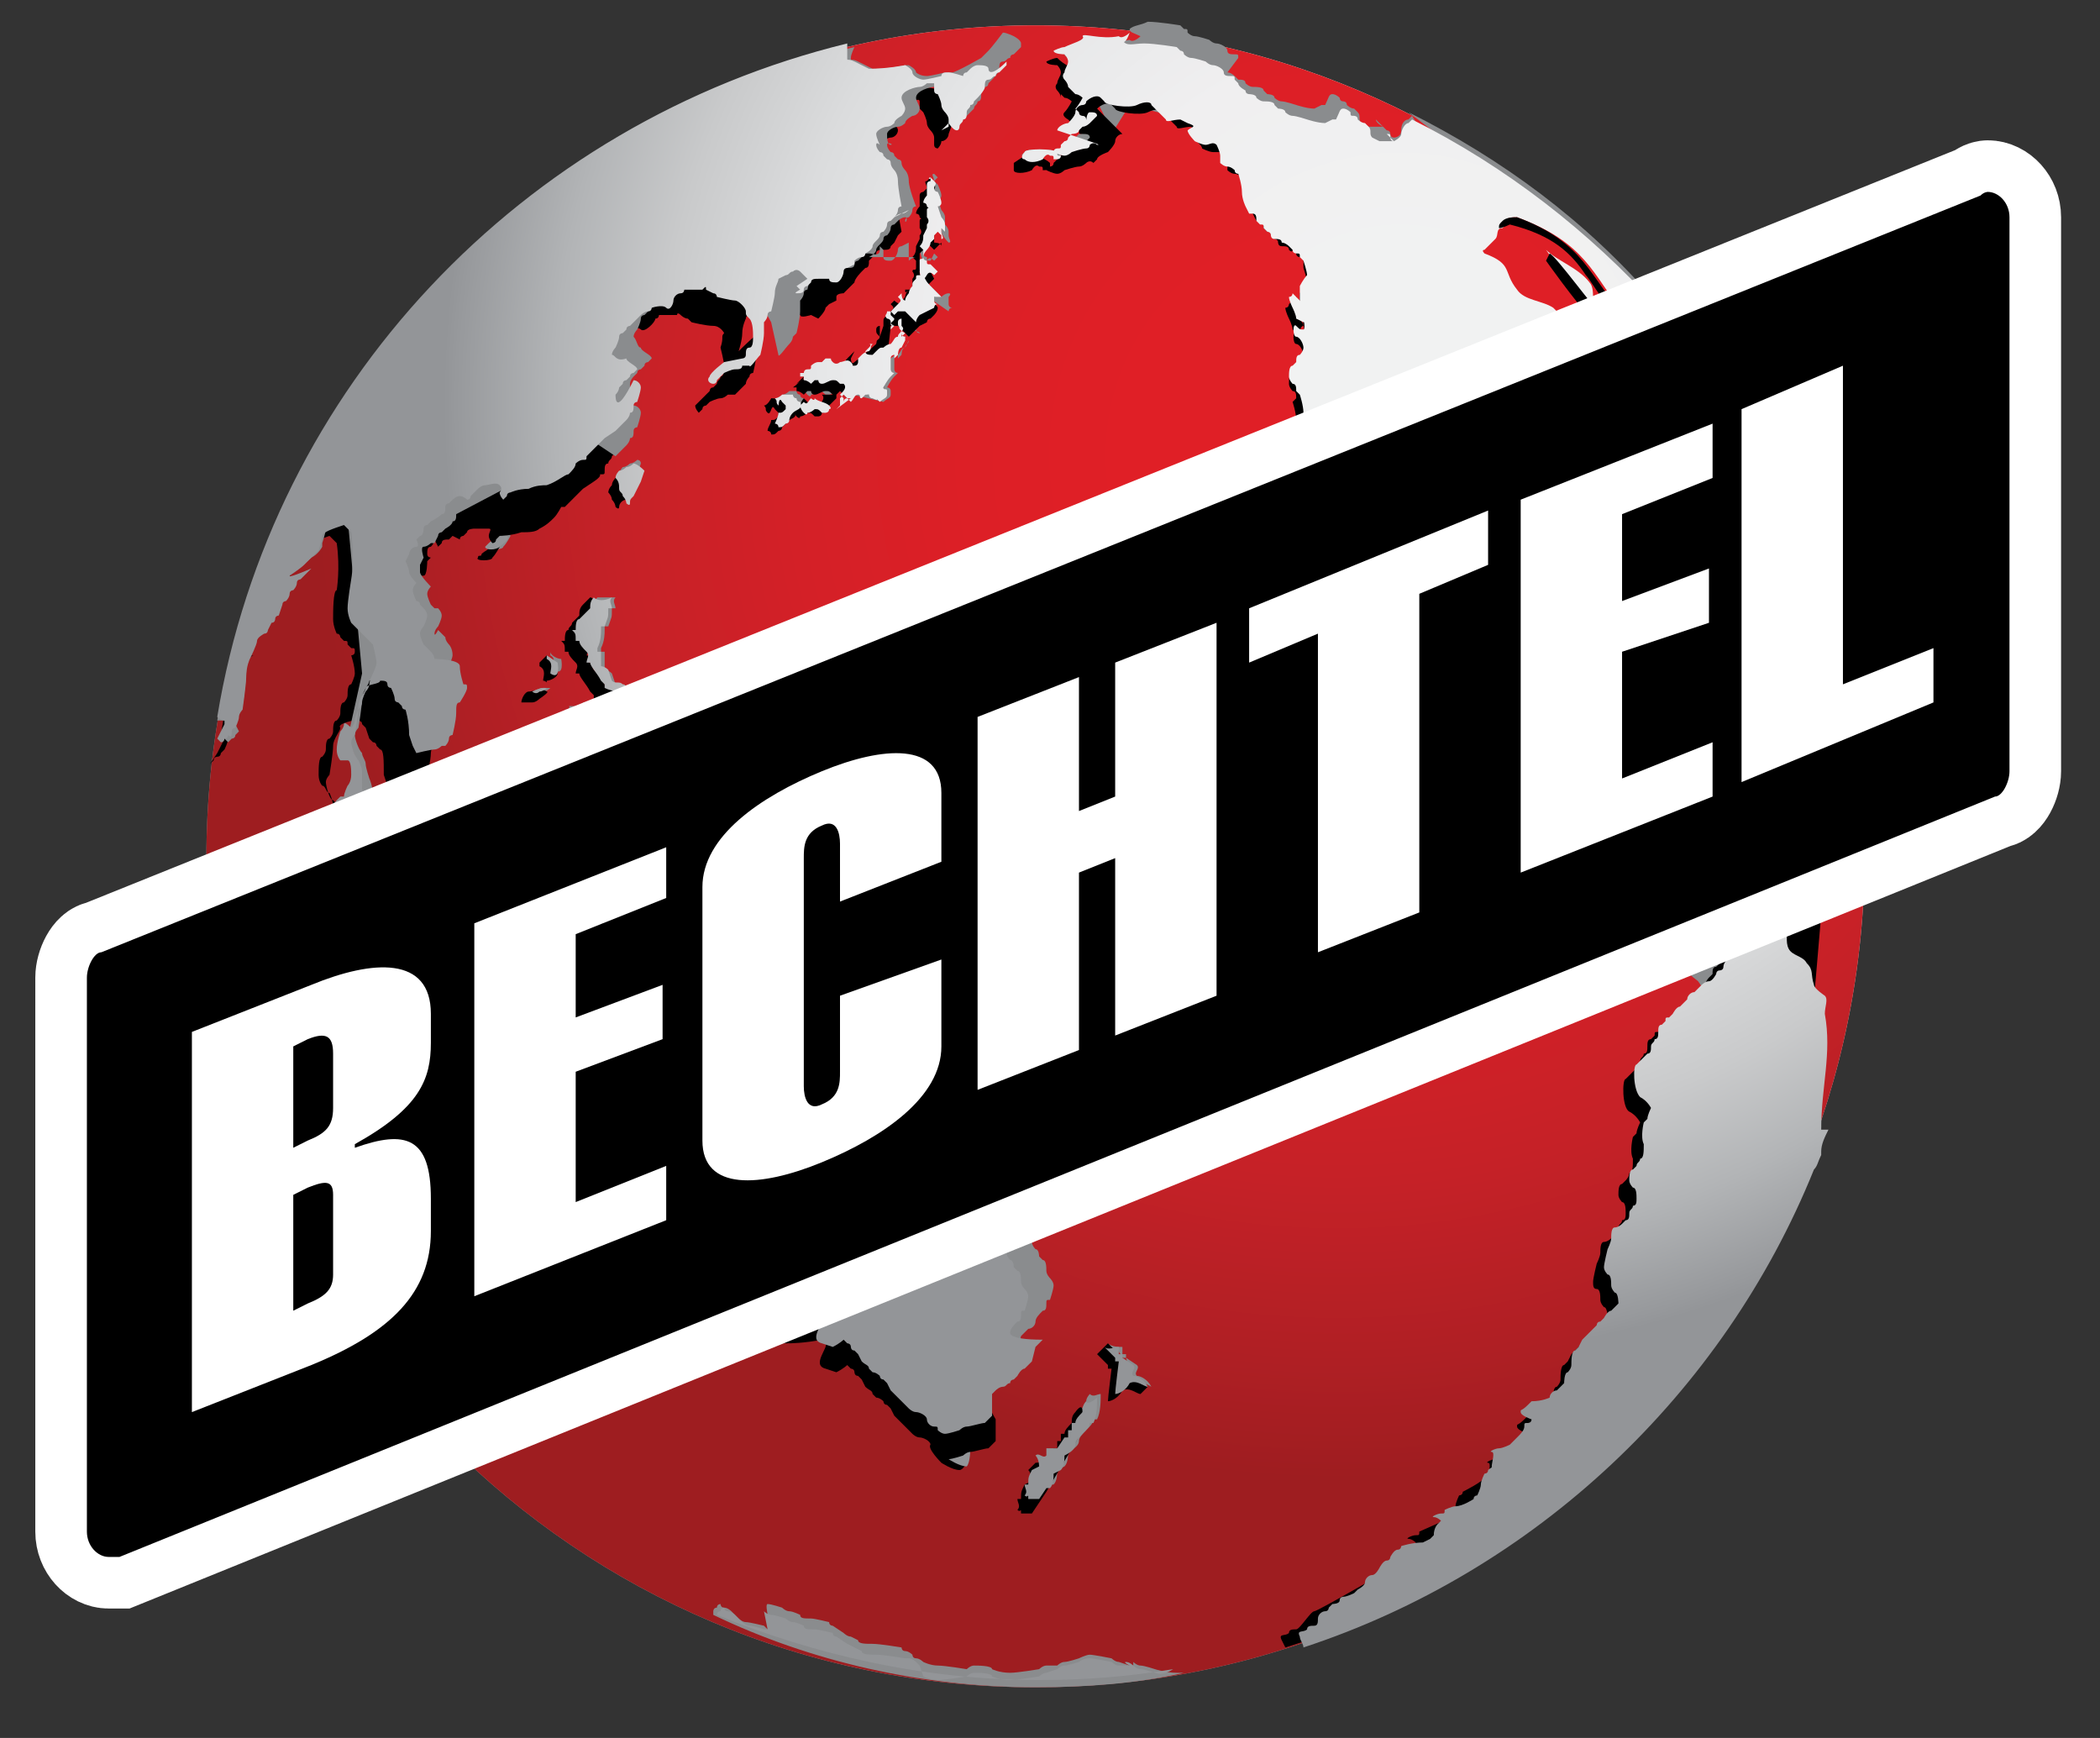
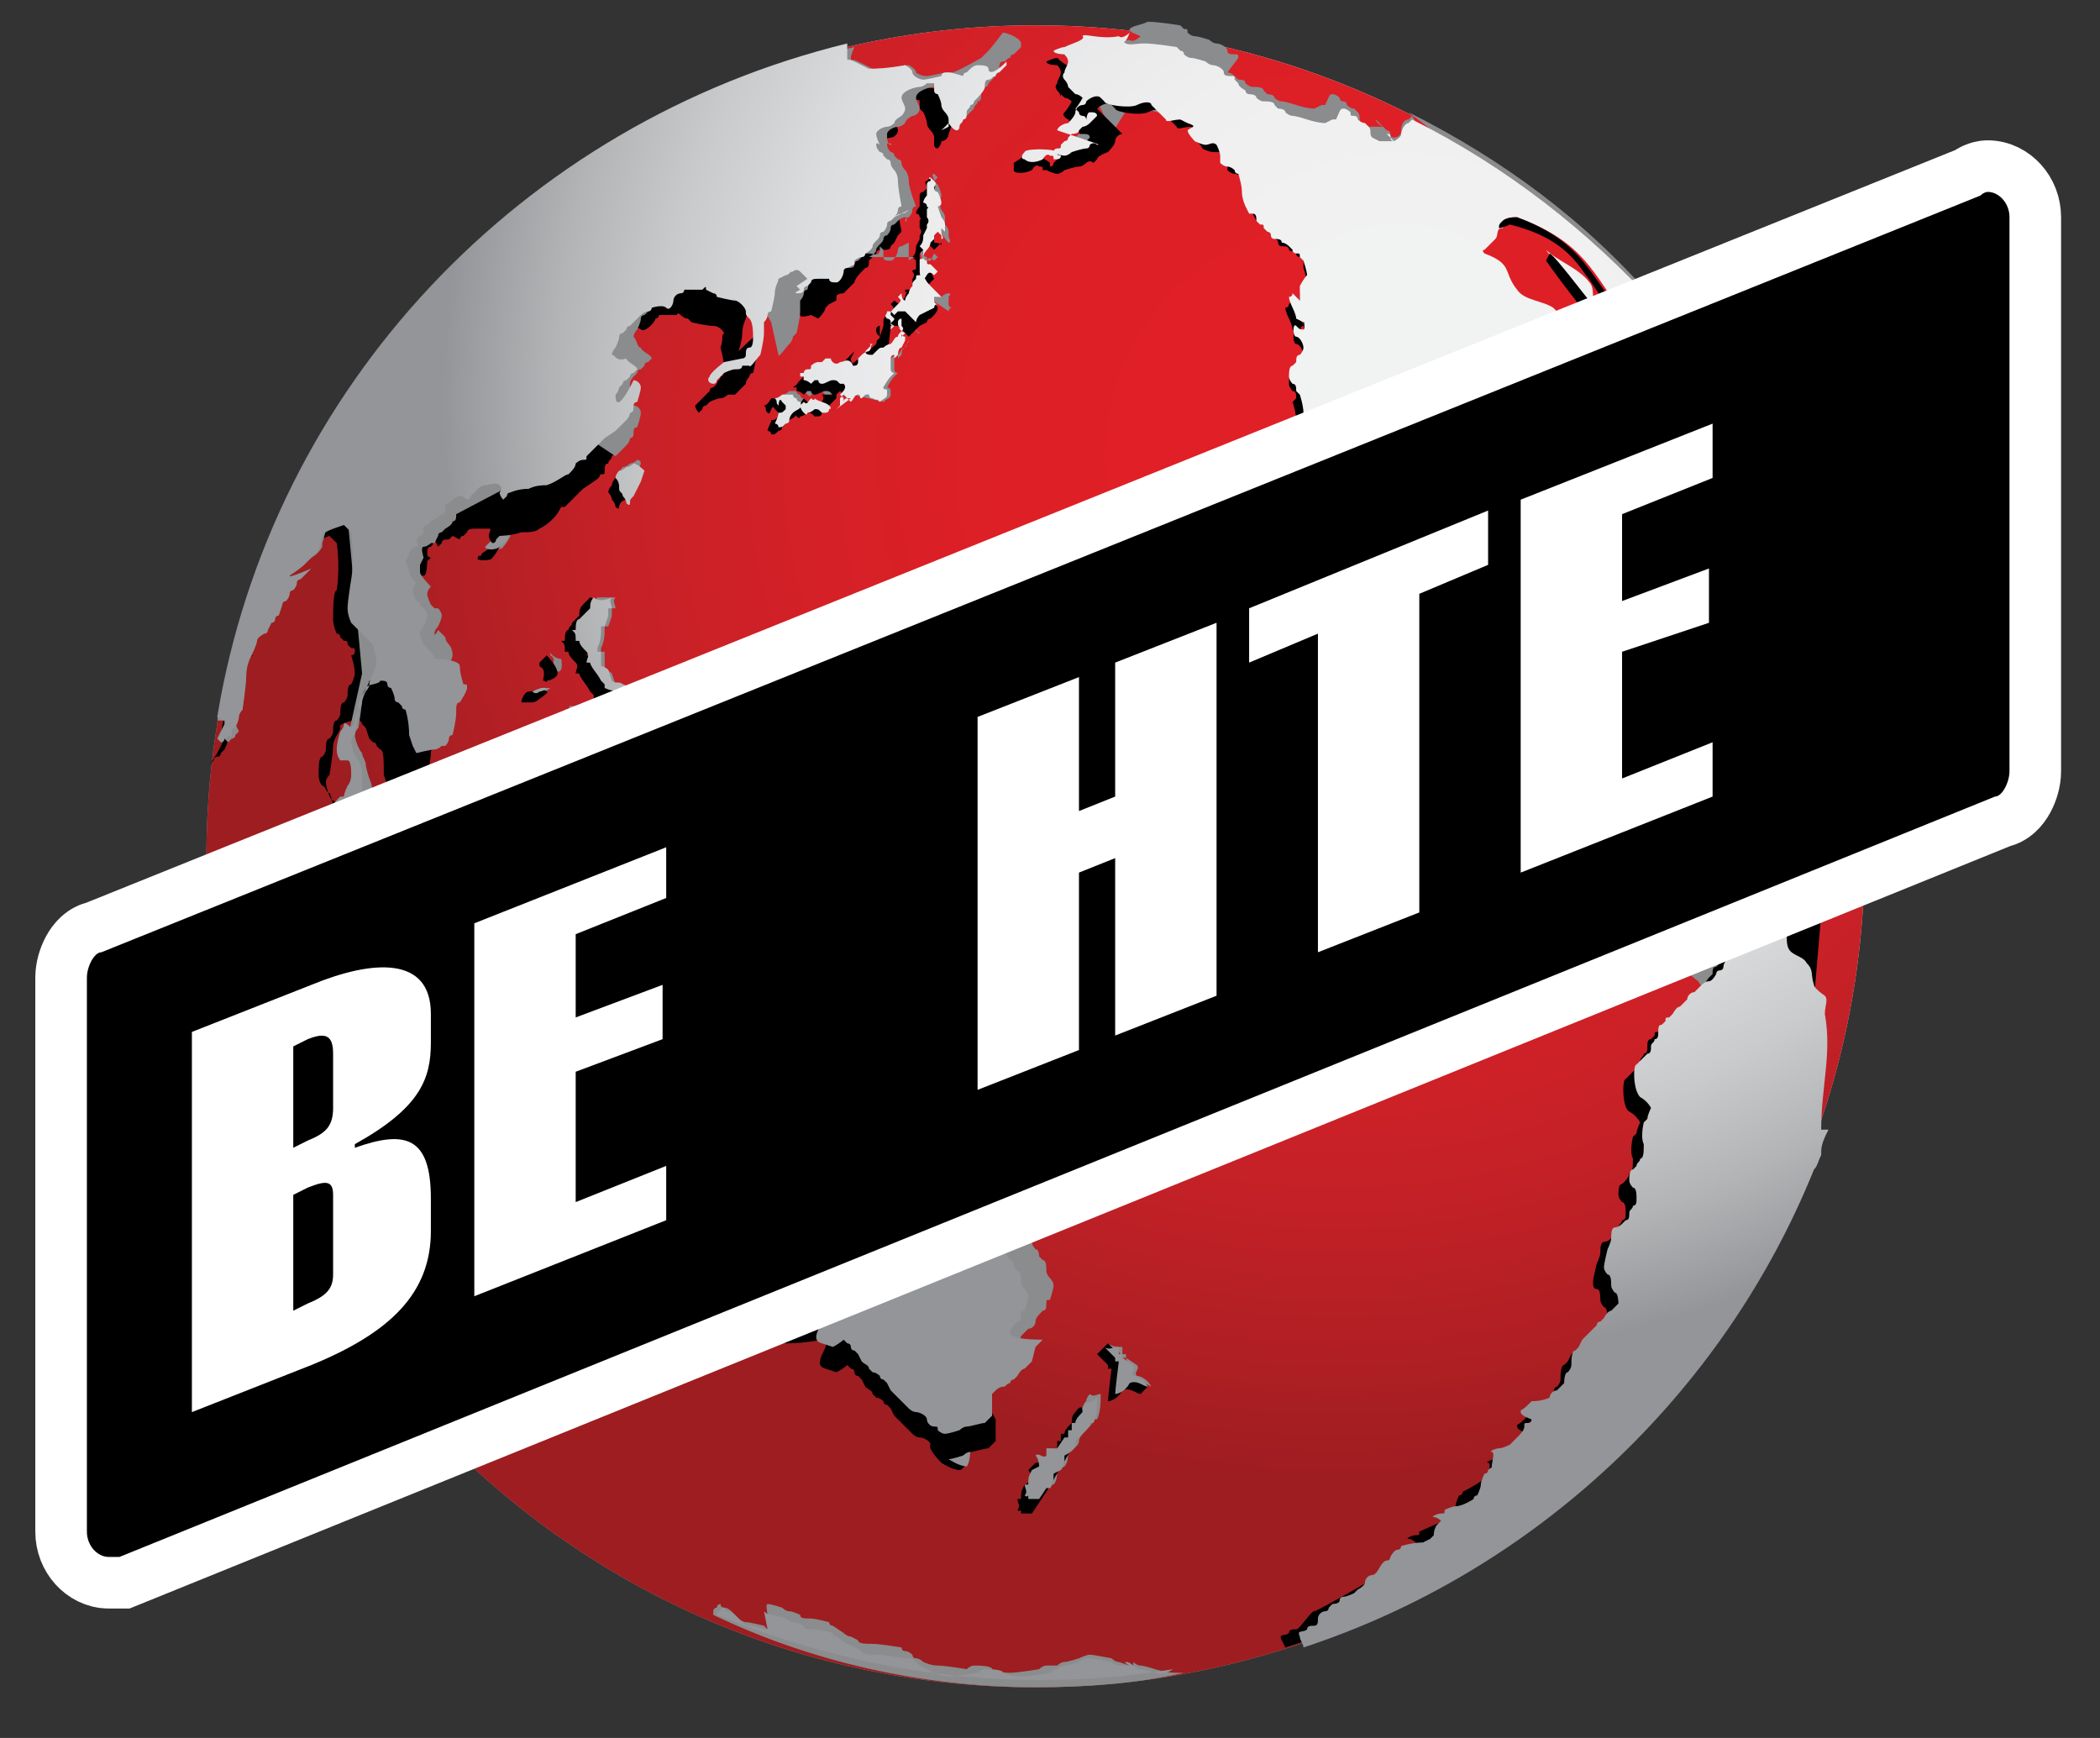
<svg xmlns="http://www.w3.org/2000/svg" version="1.1" id="Layer_1" x="0px" y="0px" viewBox="0 0 58 48" style="enable-background:new 0 0 58 48;" xml:space="preserve">
  <rect x="0" y="0" width="58" height="48" fill="#333333" stroke="none" />
  <style type="text/css">
	.st0{fill:url(#SVGID_1_);}
	.st1{fill:url(#SVGID_2_);}
	.st2{fill:#8A8C8E;}
	.st3{fill:#939598;}
	.st4{fill:url(#SVGID_3_);}
	.st5{fill:url(#SVGID_4_);}
	.st6{fill:url(#SVGID_5_);}
	.st7{fill:url(#SVGID_6_);}
	.st8{fill:url(#SVGID_7_);}
	.st9{fill:url(#SVGID_8_);}
	.st10{fill:url(#SVGID_9_);}
	.st11{fill:url(#SVGID_10_);}
	.st12{fill:url(#SVGID_11_);}
	.st13{fill:url(#SVGID_12_);}
	.st14{fill:url(#SVGID_13_);}
	.st15{fill:url(#SVGID_14_);}
	.st16{fill:url(#SVGID_15_);}
	.st17{fill:url(#SVGID_16_);}
	.st18{fill:url(#SVGID_17_);}
	.st19{fill:url(#SVGID_18_);}
	.st20{fill:url(#SVGID_19_);}
	.st21{fill:url(#SVGID_20_);}
	.st22{fill:none;stroke:#FFFFFF;stroke-width:2.85;}
	.st23{fill:#FFFFFF;}
</style>
  <radialGradient id="SVGID_1_" cx="11.874" cy="41.047" r="1" gradientTransform="matrix(35.424 0 0 -35.424 -383.639 1466.592)" gradientUnits="userSpaceOnUse">
    <stop offset="0.16" style="stop-color:#F2F2F3" />
    <stop offset="0.292" style="stop-color:#EEEEEE" />
    <stop offset="0.429" style="stop-color:#E2E2E2" />
    <stop offset="0.569" style="stop-color:#CECDCD" />
    <stop offset="0.709" style="stop-color:#B0B0B1" />
    <stop offset="0.8" style="stop-color:#999999" />
  </radialGradient>
  <path class="st0" d="M28.6,0.7c12.7,0,22.9,10.3,22.9,22.9S41.3,46.6,28.6,46.6S5.7,36.3,5.7,23.7S15.9,0.7,28.6,0.7z" />
  <radialGradient id="SVGID_2_" cx="11.874" cy="41.047" r="1" gradientTransform="matrix(35.424 0 0 -35.424 -383.639 1466.592)" gradientUnits="userSpaceOnUse">
    <stop offset="0.16" style="stop-color:#E01F26" />
    <stop offset="0.292" style="stop-color:#DD1F26" />
    <stop offset="0.429" style="stop-color:#D42027" />
    <stop offset="0.569" style="stop-color:#C52127" />
    <stop offset="0.709" style="stop-color:#AF1F24" />
    <stop offset="0.8" style="stop-color:#9E1D20" />
  </radialGradient>
  <path class="st1" d="M28.6,0.7c12.7,0,22.9,10.3,22.9,22.9S41.3,46.6,28.6,46.6S5.7,36.3,5.7,23.7S15.9,0.7,28.6,0.7z" />
  <path class="st2" d="M29.2,4.2c-0.1-0.1-0.9-0.1-0.9,0l-0.1,0.1c0.2-0.1,0.8-0.1,0.9,0c0,0,0.1,0,0.1,0.1h0.1  C29.3,4.2,29.3,4.2,29.2,4.2z" />
  <path class="st2" d="M16.5,16.5c-0.1,0.1-0.1,0.2-0.1,0.3c-0.1,0.1-0.2,0.2-0.2,0.2s-0.1,0.1-0.1,0.2c-0.1,0-0.1,0.2-0.1,0.3  c-0.1,0-0.1,0-0.1,0c0.1,0.1,0.1,0.1,0.1,0.3c0.1,0,0.1,0,0.1,0c0,0.1,0.1,0.2,0.2,0.3c0.1,0.1,0,0.2,0,0.3c0.1,0,0.1,0,0.1,0  c0,0.1,0.2,0.3,0.3,0.5c0,0,0,0,0.1,0.1c0,0.1,0,0.1,0,0.1c0.2,0.1,0.4,0.1,0.6,0.1c-0.1-0.1-0.1-0.2-0.1-0.2  c-0.1-0.1-0.2,0-0.3-0.1l-0.1-0.3c-0.1-0.1-0.2-0.1-0.2-0.1V18c-0.1,0-0.1,0-0.1,0c0-0.1,0-0.1,0-0.1c0.1-0.2,0.1-0.4,0.1-0.5  c0,0,0,0,0-0.1c0.1,0,0.1,0,0.1,0c0.1-0.3,0.1-0.2,0.1-0.5c0.1,0,0.1,0,0.1,0c0-0.1-0.1-0.2,0-0.3C16.8,16.5,16.5,16.5,16.5,16.5z" />
  <path class="st2" d="M15.2,18c0,0.1,0,0.1,0,0.1c0.2,0.1,0,0.3,0.1,0.4c0.3,0.2,0.2-0.3,0.2-0.3C15.4,18.2,15.2,18.1,15.2,18z" />
  <path class="st2" d="M15,19.1c0.1,0,0.2-0.1,0.2-0.1S15.1,19,15,19s-0.3,0.1-0.3,0.1C14.7,19.1,14.8,19.1,15,19.1z" />
  <path class="st2" d="M16.1,19.4c0,0.1,0,0.1,0,0.1c-0.1,0-0.3,0-0.4,0c0.1,0-0.1,0.2-0.1,0.2c0.2,0.1,0.4,0.1,0.6,0.2  c-0.1,0,0.1-0.1,0.1-0.1s0.1,0,0.1,0C16.1,19.6,16.7,19.4,16.1,19.4z" />
  <path class="st2" d="M14.5,20.6c0-0.1,0-0.1,0-0.1c-0.1-0.1-0.3,0-0.3,0s-0.1,0.3,0,0.5c0,0,0.1-0.1,0.1,0l0.4-0.2v-0.1  C14.7,20.7,14.5,20.6,14.5,20.6z" />
  <path class="st2" d="M30.6,37.1c0.1,0.1,0.1,0.2,0.3,0.2c0,0.1,0.1,0.1,0.1,0.2c0.1,0,0.1,0,0.1,0l0.2,0.7c0.2-0.1,0.5,0.1,0.5,0.1  c-0.1-0.2-0.3-0.3-0.4-0.3c-0.1-0.1,0.1-0.2,0-0.3c0,0-0.3-0.2-0.3-0.2s0-0.1,0-0.1c-0.1,0-0.1,0-0.1,0v-0.2  C30.9,37.2,30.7,37.2,30.6,37.1z" />
  <path class="st2" d="M28.5,41.3c0.1,0,0.3,0,0.3,0l0.2-0.3c0.1,0,0.1,0,0.1,0c0.1-0.1,0.1-0.3,0.1-0.4l0.2-0.1  c0.1-0.1,0.1-0.3,0.1-0.4c0.2-0.1,0.3-0.2,0.3-0.3c0-0.1,0.1-0.2,0.2-0.3c0.1-0.1,0.2-0.2,0.2-0.3c0.1,0,0.1,0,0.1,0  c0.1-0.2,0.1-0.5,0.1-0.7c-0.1,0-0.2,0.1-0.3,0c0,0-0.1,0.1-0.1,0.2" />
  <path class="st2" d="M28.6,46.6c1.4,0,2.8-0.1,4.1-0.4c-0.1,0-0.2,0-0.2,0c-0.3,0-0.6-0.1-0.6-0.1s-0.3-0.1-0.4-0.1  c-0.1,0-0.2-0.1-0.2-0.1S31.3,46,31.3,46S31.2,46,31.2,46s-0.3-0.1-0.3-0.1c-0.1,0-0.2-0.1-0.2-0.1s-0.5-0.1-0.6-0.1  s-0.3,0.1-0.3,0.1s-0.3,0.1-0.4,0.1S29.2,46,29.2,46S28.9,46,28.9,46c-0.1,0-0.2,0.1-0.2,0.1s-0.6,0.1-0.8,0.1  c-0.3,0-0.5-0.1-0.5-0.1c0-0.1-0.4-0.1-0.5-0.1c-0.1,0-0.2,0.1-0.2,0.1S26.1,46,25.9,46c-0.2,0-0.4-0.1-0.4-0.1s-0.1-0.1-0.2-0.1  s-0.1-0.1-0.1-0.1s-0.1-0.1-0.2-0.1c-0.1,0-0.1-0.1-0.1-0.1s-0.6-0.1-0.8-0.1c-0.2,0-0.4,0-0.4-0.1c0,0-0.2-0.1-0.2-0.1  c-0.1,0-0.2-0.1-0.2-0.1s-0.3-0.2-0.3-0.2s-0.1,0-0.1-0.1c0,0-0.4-0.1-0.5-0.1c-0.2,0-0.3,0-0.3-0.1c0,0-0.2-0.1-0.3-0.1  c-0.1,0-0.2-0.1-0.2-0.1s-0.3-0.1-0.4-0.1S21.3,45,21.3,45S21.2,45,21.2,45s-0.1-0.1-0.1-0.1s-0.4-0.1-0.5-0.1  c-0.1,0-0.2-0.1-0.2-0.1s-0.1-0.1-0.1-0.1s-0.1-0.1-0.1-0.1s-0.1-0.1-0.2-0.1c-0.1,0-0.1-0.1-0.1-0.1s-0.1,0-0.1,0.1  c-0.1,0-0.1,0.1-0.1,0.1c0,0,0,0,0,0.1C22.4,45.9,25.5,46.6,28.6,46.6z" />
  <path class="st2" d="M17.6,12.7c0,0-0.1,0.1-0.2,0.1c0,0-0.1,0.1-0.2,0.1c0,0-0.1,0.1-0.1,0.2c-0.1,0.1-0.1,0.2-0.1,0.2  s0.1,0.1,0.1,0.2c0.1,0.1,0.1,0.2,0.1,0.2s0.1,0.1,0.1,0s0-0.1,0.1-0.2c0.1-0.2,0.2-0.4,0.2-0.4s0.1-0.3,0.1-0.3  C17.7,12.7,17.6,12.7,17.6,12.7z" />
  <path class="st2" d="M13.8,14.8c0,0-0.1,0.1-0.2,0.2c0,0.1-0.1,0-0.1,0.1c-0.1,0.1,0.4,0.1,0.4,0c0.1-0.1,0.2-0.3,0.2-0.3  C14,14.6,13.8,14.7,13.8,14.8z" />
  <path class="st2" d="M26.3,39.6c-0.1,0.1-0.3-0.1-0.4,0.1c-0.1,0.1,0.3,0.5,0.3,0.5s0.3,0.2,0.5,0.2c0.1-0.1,0.1-0.5,0.1-0.5  s0.1-0.3-0.1-0.3C26.6,39.5,26.4,39.6,26.3,39.6z" />
  <path class="st2" d="M50.1,31.7c0.1-0.2,0.2-0.4,0.2-0.6c-0.1,0-0.2,0-0.2,0c0-1.2,0.3-2.1,0.1-3.2c0-0.2,0.1-0.3,0-0.5  c0-0.1-0.3-0.2-0.3-0.3c-0.1-0.3-0.1-0.4-0.2-0.6c-0.1-0.2-0.4-0.2-0.5-0.4c-0.1-0.2,0-0.4-0.1-0.6c0-0.1-0.2-0.2-0.2-0.3l-0.2,0.1  c-0.1,0.2,0,0.4-0.2,0.5c-0.3,0.2-0.7,0-1.1,0.1l-0.1,0.3c-0.2-0.1-0.5-0.1-0.7-0.2l-0.6,0.3c0,0.1,0.9,0.8,0.9,0.8" />
  <path class="st2" d="M45.7,8.3c-1.9-2.2-4.2-3.9-6.8-5.2L45.7,8.3z" />
  <path class="st2" d="M40.2,5.2l-9-2.3l-0.5,0.8l-1.2,0.6c-0.1,0-0.2-0.1-0.2-0.1c0-0.1,0.1-0.1,0.1-0.1c0.1,0,0.1,0,0.1-0.1  c0,0,0.1-0.1,0.1-0.1s0.1,0,0.1-0.1c0,0,0.1-0.1,0.1-0.1s0.2,0,0.2-0.1l0.1-0.1c0.1,0,0.2-0.1,0.2-0.1s0.1-0.1,0.1-0.1  s0.1-0.1,0.1-0.1l-0.7-1.4c0-0.1-0.1-0.2-0.1-0.2s-0.3,0-0.3-0.1c0,0,0.2-0.1,0.3-0.1c0.2-0.1,0.6-0.2,0.5-0.3c0-0.1,0.5,0.1,1,0  c0.1,0.1,0.3-0.1,0.3-0.1c-0.2-0.1-0.3-0.1-0.3-0.2c0.1-0.1,0.3-0.1,0.5-0.2c0.3,0,0.9,0.1,0.9,0.1s0.1,0.1,0.1,0.1  c0.1,0,0.1,0,0.1,0.1c0,0,0.1,0.1,0.2,0.1c0.1,0,0.4,0.1,0.4,0.1s0.1,0.1,0.2,0.1c0.1,0,0.3,0.1,0.3,0.2c0,0.1,0.1,0.1,0.2,0.1  s0.1,0,0.1,0.1L33.9,2C34,2,34.1,2.1,34.1,2.1s0.1,0.1,0.1,0.1c0.1,0,0.2,0,0.2,0.1c0,0,0.1,0.1,0.2,0.1c0.1,0,0.3,0,0.3,0.1  c0,0,0.1,0.1,0.1,0.1s0.2,0,0.2,0.1c0,0,0.1,0.1,0.2,0.1s0.4,0.1,0.4,0.1s0.3,0.1,0.5,0.1c0,0,0,0,0.2-0.1c0.1,0,0.1,0,0.1,0  c0.1-0.2,0.1-0.3,0.2-0.3s0.2,0.1,0.2,0.1s0,0.1,0.1,0.1c0,0,0.1,0,0.1,0.1c0,0,0.1,0.1,0.2,0.1c0,0,0,0,0.1,0.1  c0.1,0.1,0,0.2,0.1,0.3c0.2,0.1,0.2,0.1,0.2,0.1c0.2,0,0.4,0,0.4,0s0.1,0.1,0.1,0.1s0.1,0,0.1,0.1L38,3.3c0,0.1,0.2,0.2,0.2,0.2  s0.1,0.1,0.1,0.1s0.1,0,0.1,0.1c0,0,0,0.1,0.1,0.1c0,0,0.2,0,0.2-0.2c0-0.2,0.1-0.3,0.2-0.3c0,0,0,0,0.1-0.1" />
  <path class="st2" d="M21.7,11.1l-0.1-0.2c0.1,0,0.2-0.1,0.2-0.1c0,0,0.1,0,0.2,0c0,0,0,0.1,0.1,0.1c0,0.1,0.1,0.1,0.1,0.1  c0.1,0.2-0.1,0.2-0.2,0.3" />
  <path class="st2" d="M23,10.7c0.1,0.1,0,0.1,0,0.1c0,0.1-0.1,0.1-0.1,0.1h-0.1c-0.1-0.1-0.1-0.1-0.2-0.1c0,0-0.1,0.1-0.2,0.1  c0,0,0,0.1-0.1,0s-0.1-0.2-0.1-0.2s0,0,0.1-0.1c0.1,0.1,0.1,0,0.2-0.1c0,0,0.1,0.1,0.1,0C22.9,10.7,23,10.7,23,10.7z" />
  <path class="st2" d="M22.3,10.6c-0.1,0-0.1,0-0.1,0v-0.1L22.3,10.6c-0.1-0.1-0.1-0.1,0-0.1s0.1,0,0.1-0.1c0,0,0.1-0.1,0.2-0.1h0.1  c0.1-0.1,0.1-0.1,0.1-0.1c0,0,0,0,0.1,0s0,0,0.1,0.1c0.1,0.1,0.2,0,0.2,0c0.1,0,0.2-0.1,0.3,0c0.1,0.1,0,0.1,0.1,0.1  c0.1,0,0.1-0.1,0.1-0.1v-0.1l0.1-0.1c0,0,0.1-0.1,0.2-0.1c0.1-0.1,0-0.1,0.1-0.2h0.1c0,0,0.1,0,0,0.1l-0.1,0.1  c0,0.1,0.1,0.1,0.2,0.1l0.1-0.1c0.1-0.1,0.1-0.1,0.2-0.1c0,0,0.1-0.1,0.2-0.1c0.1-0.1,0.1-0.2,0.2-0.2c0-0.1,0.1-0.1,0.1-0.2  c-0.1-0.1-0.1-0.1-0.1-0.2c0-0.1,0.1-0.1,0.1-0.1V9.2c0.1-0.1,0.1-0.1,0.1-0.1c0.1-0.1,0.1-0.1,0.1,0c0,0,0,0.1,0.1,0.1  S24.9,9,24.9,9S25,9,25,9c0.1,0.1,0,0.1,0,0.2C25,9.2,25,9.3,25,9.3l0.1,0.1c0,0-0.1,0.2-0.1,0.2c-0.1,0-0.1,0.2-0.1,0.2l-0.1,0.1  V9.8c0,0-0.1,0-0.1,0.1V10c0,0,0,0.1,0,0.1c0,0.1,0,0.1,0,0.1c0,0,0,0.1,0.1,0.1l-0.1,0.1c-0.1,0.1-0.2,0.3-0.2,0.3s0.1,0,0.1,0.1  c0,0,0,0,0,0.1c0,0.1-0.1,0.1-0.2,0.2" />
  <path class="st2" d="M25.2,7.9c0-0.1,0-0.1,0.1-0.2c0-0.1,0-0.1,0.1-0.1c0.1,0,0.1,0,0.1,0c0.1,0.2,0.1,0.2,0.3,0.4  c0,0,0.1,0.1,0.1,0.1s0.1,0.1,0.1,0.1s0.1-0.1,0.2-0.1c0.1,0,0,0.1,0,0.1c0,0.1,0,0.1,0,0.2c0,0.1,0.1,0.1,0.1,0.1  c-0.1,0-0.1,0.1-0.1,0.1" />
  <path class="st2" d="M25.8,5c0-0.1-0.1-0.2,0-0.2c0,0,0-0.1,0,0c0,0,0.1,0.1,0.1,0.1C25.9,4.9,25.8,5,25.8,5  c0.1,0.1,0.1,0.1,0.1,0.1s0.1,0.2,0.1,0.3c0,0.1-0.1,0.1-0.1,0.1l0.1,0.3c0,0,0.1,0.1,0.1,0.2c0,0.1,0,0.2,0,0.2s0.1,0.1,0.1,0.2  v0.1c0,0.1,0.1,0.2,0,0.2C26,6.5,26,6.4,26,6.4C26,6.3,26,6.3,25.9,6.3c-0.1,0-0.1,0.1-0.1,0.1v0.1l-0.1,0.1c0,0.1-0.1,0.2-0.1,0.2  s-0.1,0.1-0.1,0.2c0,0.1,0.1,0.1,0.1,0.1c0,0.1,0,0.1,0.1,0.1L25.8,7l0.1,0.1l-0.1,0.1c-0.2-0.2-0.2,0.1-0.3,0.1l-0.1-0.4" />
  <path d="M29,4.5c-0.1-0.1-0.5-0.3-0.7-0.2L28,4.5C28,4.5,28,4.6,28,4.7s0.3,0.1,0.5,0c0,0,0.1-0.2,0.2-0.1c0.1,0,0.1,0,0.1,0.1  c0.1,0,0.2,0,0.2-0.1C29,4.5,29,4.5,29,4.5z" />
  <path d="M16.6,16.8c-0.1-0.1-0.2-0.3-0.3-0.3l-0.2,0.2c-0.1,0.1-0.1,0.2-0.1,0.3c-0.1,0.1-0.2,0.2-0.2,0.2c0,0.1-0.1,0.1-0.1,0.2  c-0.1,0-0.1,0.2-0.1,0.3c-0.1,0-0.1,0-0.1,0c0.1,0.1,0.1,0.1,0.1,0.3c0.1,0,0.1,0,0.1,0c0,0.1,0.1,0.2,0.2,0.3c0.1,0.1,0,0.2,0,0.3  c0.1,0,0.1,0,0.1,0c0,0.1,0.2,0.3,0.3,0.5c0,0,0,0,0.1,0.1c0,0.1,0,0.1,0,0.1c0.2,0.1,0.4,0.1,0.6,0.1c0,0,0.2-0.2,0.2-0.3  s-0.2,0-0.3-0.1c-0.1-0.1-0.2,0.1-0.2-0.1l-0.2-0.3c-0.1-0.1-0.1-0.1-0.1-0.1l-0.1-0.2c-0.1,0,0-0.1,0-0.1c0-0.1-0.1-0.1-0.1-0.1  c0.1-0.2,0.1-0.4,0.1-0.5c0,0,0,0,0-0.1c0.1,0,0.1,0,0.1,0c0.1-0.3,0.1-0.2,0.1-0.5c0.1,0,0.1,0,0.1,0" />
  <path d="M14.9,18.3c0,0.1,0,0.1,0,0.1c0.2,0.1,0.1,0.3,0.1,0.4c0.1,0,0.1,0.1,0.1,0c0.1,0,0.3-0.1,0.3-0.2c0-0.2-0.3-0.5-0.3-0.5  C15.1,18.1,14.9,18.3,14.9,18.3z" />
  <path d="M14.7,19.4c0.1,0,0.2-0.1,0.2-0.1s0.3-0.2,0.2-0.2c-0.1-0.1-0.4,0-0.5,0s-0.2,0.2-0.2,0.3C14.4,19.4,14.5,19.4,14.7,19.4z" />
  <path d="M15.8,19.7c0,0.1,0,0.1,0,0.1c-0.1,0-0.3,0-0.4,0c0.1,0-0.1,0.2-0.1,0.2c0.2,0.1,0.4,0.1,0.6,0.2c-0.1,0,0.1-0.1,0.1-0.1  s0.1,0,0.1,0C16.3,19.9,16.4,19.7,15.8,19.7z" />
  <path d="M14.2,20.9c0-0.1-0.1-0.3-0.1-0.3L14,20.8c0,0-0.1,0.2,0,0.3l0.4-0.2C14.3,20.9,14.2,20.9,14.2,20.9z" />
  <path d="M30.3,37.4c0.1,0.1,0.2,0.2,0.3,0.3c0,0.1,0,0.1,0,0.1c0.1,0,0.1,0,0.1,0c0,0-0.1,0.8-0.1,0.9c0.1,0,0.3-0.1,0.4-0.3  c0.2-0.1,0.4,0.1,0.5,0.1l0.2-0.2l-0.4-0.2c-0.1-0.1-0.4-0.7-0.4-0.7l-0.3-0.3L30.3,37.4z" />
  <path d="M29.7,39c-0.1,0.1-0.1,0.2-0.1,0.3c-0.1,0.1-0.2,0.2-0.2,0.3c-0.1,0-0.1,0-0.1,0v0.2c-0.1,0-0.1,0-0.1,0v0.2  c-0.1,0-0.1,0-0.1,0l-0.2,0.3c-0.1,0.1-0.3,0.1-0.3,0.1l0.1-0.1l-0.3,0.3c0.1,0.1,0.1,0.3,0.1,0.3l-0.2,0.1  c-0.1,0.2-0.1,0.2-0.1,0.4c-0.1,0-0.1,0-0.1,0c0,0.1,0.1,0.2,0,0.3c0.1,0.1,0.1-0.1,0.1,0.1c0.1,0,0.3,0,0.3,0l0.4-0.6l1-1.7  c0,0-0.1-0.3,0-0.5C29.9,38.7,29.7,39,29.7,39z" />
  <path d="M17.4,13c0,0-0.1,0.1-0.2,0.1c0,0-0.1,0.1-0.2,0.1c0,0-0.1,0.1-0.1,0.2c-0.1,0.1-0.1,0.2-0.1,0.2s0.1,0.1,0.1,0.2  c0.1,0.1,0.1,0.2,0.1,0.2s0.1,0.1,0.1,0s0.1-0.2,0.2-0.2c0.1-0.2,0.1-0.3,0.1-0.4c0.1-0.1,0.1-0.3,0.1-0.3C17.4,13,17.4,13,17.4,13z  " />
  <path d="M13.5,15.1c0,0.1-0.1,0.1-0.2,0.2c0,0.1-0.1,0-0.1,0.1c-0.1,0.1,0.4,0.1,0.4,0c0.1-0.1,0.2-0.3,0.2-0.3  C13.7,14.9,13.5,15,13.5,15.1z" />
  <path d="M25.9,39.7c0,0-0.1,0.1-0.2,0.2c-0.1,0.1,0.3,0.5,0.3,0.5s0.3,0.2,0.5,0.2c0.1,0,0.2-0.2,0.2-0.2c0-0.2-0.2-0.3-0.2-0.3  s0.1-0.3-0.1-0.3C26.3,39.7,26,39.7,25.9,39.7z" />
  <path d="M35.8,8.5c0,0,0.1-0.2,0-0.3c0,0-0.1,0.1-0.2,0.2c0,0,0,0.1-0.1,0.1c0,0.1,0.1,0.3,0.1,0.3s0.1,0.2,0.1,0.3  c0.1,0.1,0.1,0.1,0.1,0.1s0,0,0.1,0C35.9,9,36,9,36,9c0-0.1-0.2-0.3-0.2-0.3C35.9,8.5,35.8,8.5,35.8,8.5z" />
  <path d="M49.7,32.3c-1,2.5-2.4,4.7-4.2,6.7c-2.7,2.9-6.1,5.3-10,6.5c0,0-0.1-0.2-0.1-0.2c-0.1-0.2,0.1-0.1,0.2-0.2  c0-0.1,0.1-0.1,0.2-0.1c0.1,0,0.4-0.5,0.5-0.5s2.5-1.4,2.5-1.4c0-0.2,0.1-0.4,0.2-0.4s0.1-0.1,0.1-0.1s-0.1-0.1-0.2-0.1  c-0.1,0,0.1-0.1,0.2-0.1s0.1,0,0.1-0.1c0,0,0.9-0.4,0.9-0.4s0.1-0.2,0.1-0.3s0.1-0.3,0.1-0.3s0.1,0,0.1-0.1c0,0,0.6-0.3,0.6-0.4  S41,41.1,41,41c0.1,0,0.1-0.1,0.1-0.2s0.1-0.4,0-0.4c-0.1,0,0.1-0.1,0.2-0.1s0.4-0.2,0.5-0.2c0.1-0.1,0.2-0.2,0.2-0.3  c0-0.1,0-0.1,0.1-0.1c0,0,0.1,0,0.1-0.1c0,0-0.3-0.1-0.3-0.2c0-0.1,0,0,0.2-0.2c0.1-0.1,0.1-0.1,0.1-0.1c0.3,0,0.5-0.2,0.6-0.3  c0.1-0.1,0.2-0.2,0.1-0.2c0-0.1,0-0.3,0.1-0.3c0,0,0.1-0.1,0.1-0.2c0-0.1,0-0.4,0.1-0.4c0,0,0.1-0.1,0.1-0.1s0.1-0.2,0.1-0.2  s0.1-0.1,0.2-0.2c0.1-0.1,0.2-0.2,0.2-0.2s0-0.1,0.1-0.1c0,0,0.1-0.1,0.1-0.1s0.1-0.2,0.2-0.2c0.1-0.1,0.2-0.2,0.2-0.2  s0-0.3-0.1-0.3c0,0-0.1-0.1-0.1-0.2c0-0.1,0-0.3-0.1-0.3s-0.1-0.1-0.1-0.2s0.1-0.5,0.1-0.5s0.1-0.2,0.1-0.3c0-0.1,0-0.3,0.1-0.3  c0.1,0,0.2-0.1,0.2-0.1s0.1-0.1,0.1-0.1c0.1,0,0.1-0.1,0.1-0.2s0.1-0.1,0.1-0.2c0.1,0,0.1-0.1,0.1-0.2c0-0.1,0-0.3-0.1-0.3  c0,0-0.1-0.1-0.1-0.2c0-0.1,0-0.3,0.1-0.3c0,0,0.1-0.1,0.1-0.1s0.1-0.1,0.1-0.2c0.1,0,0.1-0.2,0.1-0.4c-0.1-0.2,0-0.6,0-0.6  s0.1-0.1,0.1-0.1c0-0.1,0.1-0.3,0.1-0.3s-0.1-0.2-0.3-0.3s-0.2-0.9-0.1-0.9c0,0,0.1-0.1,0.1-0.1s0.1-0.1,0.2-0.2  c0.1,0,0.1-0.1,0.1-0.2s0.1-0.1,0.1-0.2c0.1,0,0.1-0.1,0.1-0.2s0-0.2,0.1-0.2c0,0,0.1-0.1,0.1-0.1c0-0.1,0-0.1,0.1-0.1  c0,0,0.1-0.1,0.1-0.1s0.1-0.2,0.2-0.2c0.1-0.1,0.5,0,0.6-0.1c0.1-0.1,0.3-0.9,0.4-0.9c0-0.1,0.1-0.2,0.1-0.2s0.1-0.1,0.1-0.1  c0-0.1,0-0.2,0.1-0.2c0,0,0.1-0.1,0.1-0.1s0-0.1,0.1-0.1c0,0,0.1-0.1,0.1-0.2c0-0.1,0.1-0.3,0.1-0.3s0.1-0.1,0.1-0.1s0.1-0.4,0-0.4  s-0.2-0.1-0.3-0.2c-0.1-0.1-0.2-0.2-0.3-0.2s-0.1-0.1-0.1-0.2c0-0.1,0-0.1,0-0.2l0.4-0.2l1,0.3l0.1-0.3c0.4-0.1,0.8,0.1,1.1-0.1  c0.2-0.1,0.1-0.3,0.2-0.5l0.2-0.1c0,0.1,0.2,0.3,0.2,0.3" />
  <path d="M36.1,12.2C36.1,12.2,36.1,12.1,36.1,12.2C36.1,12.1,36,12.1,36,12s0-0.1-0.1-0.1c0,0-0.1-0.2-0.1-0.3  c0-0.2-0.1-0.5-0.1-0.5S35.8,11,35.8,11c0-0.1,0-0.2-0.1-0.2c0,0-0.1-0.1-0.1-0.2c0-0.1,0-0.3,0.1-0.3c0,0,0.1-0.1,0.1-0.1  c0-0.1,0-0.2,0.1-0.2c0,0,0.1-0.1,0.1-0.2c0-0.1-0.1-0.3-0.2-0.3s-0.1-0.4,0-0.3s0.1,0.1,0.2,0.1c0.1,0-0.1-0.8-0.1-0.8V8.1  c0,0,0.1-0.2,0.2-0.3c0-0.1-0.1-0.4-0.1-0.4S36,7.3,36,7.2s0-0.1-0.1-0.1c0,0-0.1,0-0.1-0.1c0,0-0.1-0.1-0.1-0.1S35.7,7,35.6,6.9  c0-0.1-0.1-0.1-0.2-0.1c-0.1,0-0.1-0.1-0.1-0.1c0-0.1-0.1-0.1-0.1-0.1c0,0-0.1-0.1-0.1-0.1c0-0.1,0-0.1-0.1-0.1c0,0-0.1-0.1-0.1-0.1  c0-0.1,0-0.2-0.1-0.2c0,0-0.1,0-0.1,0l-0.1-0.2c0,0-0.1-0.2-0.1-0.4c0-0.2-0.1-0.5-0.1-0.5s-0.1,0-0.1-0.1c0,0-0.1-0.1-0.2-0.1  c-0.1,0-0.2-0.1-0.2-0.1s0-0.1,0-0.2c0-0.1-0.1-0.3-0.1-0.3s-0.2,0-0.3,0s-0.3-0.1-0.3-0.1c0-0.1-0.2-0.2-0.2-0.3s0.3-0.1,0-0.2  c-0.1-0.1-0.1-0.1-0.1-0.1c-0.2,0-0.4,0.1-0.4,0c0,0-0.1-0.1-0.2-0.2c-0.1-0.1-0.2-0.2-0.2-0.2c0-0.1-0.2-0.1-0.4,0  c-0.2,0.1-0.9,0-0.9-0.1l-0.1-0.1c-0.1-0.1-0.3,0-0.4,0.1C31,3.7,31,3.7,31,3.7c-0.1,0-0.2,0.1-0.2,0.2c0,0.1-0.2,0.3-0.2,0.3  s-0.3,0.1-0.3,0.2c-0.1,0.1-0.1,0.1-0.1,0.1c-0.1-0.1-0.2,0-0.2,0s-0.1,0.1-0.2,0.1c-0.1,0-0.4,0.1-0.4,0.1s-0.1,0.1-0.2,0.1  c-0.1,0-0.3-0.1-0.3-0.1s0.1-0.1,0.1-0.1s0.1,0,0.1-0.1c0,0,0.1-0.1,0.1-0.1s0.1,0,0.1-0.1c0,0,0.1-0.1,0.1-0.1c0.1,0,0.2,0,0.2-0.1  l0.1-0.1c0.1,0,0.2-0.1,0.2-0.1S30,3.9,30,3.9s0.1-0.1,0.1-0.1c0-0.1-0.1-0.1-0.2-0.1c-0.1,0-0.1,0-0.1-0.1c0,0,0-0.1-0.1-0.1  c0,0-0.1,0-0.1-0.1c0,0-0.1-0.1-0.1-0.1s-0.2-0.1-0.1-0.2c0.1-0.1,0.2-0.3,0.2-0.3c0,0-0.1-0.1-0.2-0.1c0,0,0,0-0.1-0.1  c0,0.1,0,0.1,0,0.1c0-0.1-0.1-0.2-0.1-0.2s-0.1-0.1,0-0.2c0-0.1,0.1-0.2,0.1-0.3c0-0.1-0.1-0.2-0.1-0.2s-0.3,0-0.3-0.1  c0,0,0.2-0.1,0.3-0.1C29.6,2,30,1.9,29.9,1.8c0-0.1,0.5,0.1,1,0c0.1,0.1,0.2-0.1,0.2-0.1c-0.2-0.1-0.3-0.1-0.3-0.2s0.3-0.1,0.5-0.2  c0.2,0,0.4,0,0.6,0.1l4.3,3.6l1.3,6.4" />
  <path d="M21.7,11.1c0,0,0,0.1,0.1,0.1c0,0.1,0.1,0.1,0.1,0.1c0.1,0.2,0.1,0.2-0.1,0.3c-0.1,0.1-0.2,0.2-0.2,0.2  c0,0.1-0.1,0.1-0.1,0.1c-0.1,0.1-0.1,0.1-0.2,0.1c0-0.1-0.1-0.1-0.1-0.1c0-0.1,0.1-0.2,0.1-0.3c0.1,0,0.1,0,0.2-0.1v-0.1  c0,0,0,0-0.1-0.1c-0.1-0.2-0.1,0.2-0.2,0.1c-0.1-0.1,0-0.1-0.1-0.2c0.1,0,0.2-0.2,0.2-0.2C21.6,11,21.7,11.1,21.7,11.1z" />
  <path d="M22.8,11.3c0.1,0.1-0.1,0.1-0.1,0.1c0,0.1-0.1,0.1-0.1,0.1h-0.1c-0.1-0.1-0.1-0.1-0.2-0.1c0,0-0.1,0.1-0.2,0.1  c0,0,0,0.1-0.1,0c-0.1-0.1-0.1-0.2-0.1-0.2s0,0,0.1-0.1c0.1,0.1,0.1-0.1,0.2-0.2l0.1,0.1C22.4,11.3,22.7,11.3,22.8,11.3z" />
  <path d="M24.4,10.8c0,0.1-0.2,0.2-0.2,0.2l-0.1-0.1c0,0,0.1,0.1-0.1,0c-0.1,0-0.1-0.1-0.1-0.1h-0.1l-0.1,0.1c-0.1,0,0-0.1-0.1-0.1  c-0.1,0-0.1,0.1-0.2,0.2c-0.1-0.1-0.2-0.2-0.2-0.2c0.1,0,0,0,0,0l-0.1,0.1c0,0.1,0,0.1,0,0.1V11c-0.1,0.1-0.1,0.1-0.1,0.1  c-0.1,0.1-0.1,0.1-0.1,0.1l-0.1,0.1c-0.1,0-0.1,0.1-0.1,0.1v-0.1c0,0-0.1-0.1-0.1-0.1c0.1-0.1,0.2-0.2,0.1-0.3H23  c-0.1-0.1-0.1-0.1-0.2-0.1c-0.1,0-0.2,0.1-0.3,0.1c-0.1,0-0.1-0.1-0.1-0.1c-0.1,0-0.1,0-0.1,0c-0.1,0.1-0.1,0.1-0.1,0.1  c0,0-0.1-0.1-0.2-0.1c0-0.1,0-0.1,0-0.1c-0.1,0-0.1,0-0.1,0c0,0,0.4-0.3,0.4-0.4c0,0-0.3,0.3-0.3,0.3c0,0,0.2-0.1,0.2-0.2  c0.1,0-0.1,0.1-0.1,0.1s0.8-0.2,0.8-0.2c0.1,0.1,0.4-0.2,0.4-0.2c0.1-0.1,0-0.1,0.1-0.2c0,0,0.2-0.2,0.2-0.2c0,0-0.1,0.2-0.1,0.2  c0,0,0,0.2,0.1,0.1c0,0,0.5-0.4,0.6-0.5c0-0.1,0.1-0.1,0.1-0.2c-0.1-0.1-0.1-0.1-0.1-0.2c0-0.1,0.1-0.1,0.1-0.1V9.3  c0.1-0.1,0.1-0.1,0.1-0.1c0.1-0.1,0.2-0.2,0.2-0.2C24.6,9.1,24.4,10.7,24.4,10.8z" />
  <path d="M25.9,8.5c0,0.1-0.1,0.2-0.1,0.2l-0.1,0.1c-0.1,0-0.1,0.1-0.1,0.1c0,0-0.2,0.1-0.2,0.1c0,0-0.1,0.1-0.1,0.1  c-0.1,0.1-0.2,0.2-0.2,0.2c-0.1-0.1-0.2-0.2-0.3-0.3c0,0-0.1,0-0.2,0c0,0-0.1,0.1-0.1,0.2c0,0.1,0,0.1,0,0.1c-0.1,0-0.1,0-0.1,0.1  l-0.1,0.1c-0.2-0.1,0-0.1,0-0.2L24.4,9V8.9c0-0.1,0-0.1,0.1-0.2l0.1-0.1c0.1-0.1,0.1-0.1,0-0.2l0.1-0.1c0.1,0.1,0.2,0.1,0.2,0.1  c0-0.1,0.1-0.2,0.1-0.2c0,0,0-0.1,0.1-0.2C25,8.1,25,8.1,25,8C25,8,25,8,25.1,8s0.1-0.2,0.2-0.2C25.2,8,25.9,8.4,25.9,8.5z" />
  <path d="M25.7,4.9l0.1,0.2c0.1,0.1-0.1,0.2-0.1,0.3c0,0.1-0.1,0.1-0.1,0.1s0.1,0.2,0.1,0.3c0,0.1,0,0.1,0,0.2c0,0-0.1,0.3,0,0.3  c0,0,0.1,0.1,0.1,0.2c0,0.1,0,0.2,0,0.2s0.2,0,0.2,0.1L26,6.7c0,0-0.2,0.2-0.2,0.2s-0.1-0.1-0.1-0.1c-0.1-0.1-0.1-0.1-0.1-0.1  s-0.1,0.1-0.1,0.1v0.1l-0.1,0.1c0,0.1,0,0.2,0,0.2s0.1,0.1,0.1,0.2c0,0.1-0.2,0.1-0.1,0.1c0,0.1,0,0.1,0.1,0.1c0,0,0.2-0.2,0.2-0.1  l0.1,0.2l-0.2,0.2c-0.2-0.2-0.2,0.1-0.3,0.1c-0.1,0-0.1-0.2-0.1-0.3c0.1-0.1,0-0.2,0-0.2c0-0.1,0.1,0,0.1-0.1c0-0.1,0-0.2,0-0.2  l-0.1-0.1c0.1-0.1,0.1-0.2,0.1-0.3l0.1-0.2c0,0,0,0,0-0.1c0.1-0.1,0-0.2,0-0.2c0,0,0-0.1,0-0.2c0-0.1,0.1,0,0-0.1  c0-0.1-0.1-0.1-0.1-0.1c0-0.1,0.1-0.2,0.1-0.2c0-0.1,0-0.3,0-0.3c0-0.1,0.1-0.1,0.1-0.1s0,0,0.1-0.1c0-0.1-0.1-0.2,0-0.2  C25.5,5.1,25.7,4.9,25.7,4.9z" />
  <path class="st3" d="M30,38.7c-0.1,0.1-0.1,0.2-0.1,0.3c-0.1,0.1-0.2,0.2-0.2,0.3c-0.1,0-0.1,0-0.1,0v0.2c-0.1,0-0.1,0-0.1,0v0.2  c-0.1,0-0.1,0-0.1,0l-0.2,0.3C29.1,40,28.9,40,28.9,40v0.2c-0.1,0.1-0.2-0.1-0.3,0c0.1,0.1,0.1,0.3,0.1,0.3l-0.2,0.1  c-0.1,0.2-0.1,0.2-0.1,0.4c-0.1,0-0.1,0-0.1,0c0,0.1,0.1,0.2,0,0.3c0.1,0.1,0.1-0.1,0.1,0.1c0.1,0,0.3,0,0.3,0l0.2-0.3  c0.1,0,0.1,0,0.1,0c0.1-0.1,0.1-0.3,0.1-0.4l0.2-0.1c0.1-0.1,0.1-0.3,0.1-0.4c0.2-0.1,0.3-0.2,0.3-0.3c0-0.1,0.1-0.2,0.2-0.3  c0.1-0.1,0.2-0.2,0.2-0.3c0.1,0,0.1,0,0.1,0c0.1-0.2,0.1-0.5,0.1-0.7C30.2,38.7,30,38.8,30,38.7z" />
  <radialGradient id="SVGID_3_" cx="10.967" cy="41.742" r="1" gradientTransform="matrix(38.819 0 0 -38.819 -387.036 1631.465)" gradientUnits="userSpaceOnUse">
    <stop offset="0.1" style="stop-color:#F1F2F2" />
    <stop offset="0.253" style="stop-color:#F0EFF0" />
    <stop offset="0.356" style="stop-color:#E7E8E9" />
    <stop offset="0.445" style="stop-color:#DBDCDD" />
    <stop offset="0.526" style="stop-color:#C9CACB" />
    <stop offset="0.601" style="stop-color:#B2B4B6" />
    <stop offset="0.671" style="stop-color:#97999C" />
    <stop offset="0.68" style="stop-color:#939598" />
  </radialGradient>
  <path class="st4" d="M29.2,4.2c-0.1-0.1-0.9-0.1-0.9,0c-0.1,0.1-0.1,0.2,0,0.2c0.1,0.1,0.3,0.1,0.5,0c0,0,0.1-0.2,0.2-0.1  c0.1,0,0.1,0,0.1,0.1c0.1,0,0.2,0,0.2-0.1C29.2,4.3,29.2,4.3,29.2,4.2z" />
  <radialGradient id="SVGID_4_" cx="10.968" cy="41.741" r="1" gradientTransform="matrix(38.812 0 0 -38.812 -387.029 1631.129)" gradientUnits="userSpaceOnUse">
    <stop offset="0.1" style="stop-color:#F1F2F2" />
    <stop offset="0.253" style="stop-color:#F0EFF0" />
    <stop offset="0.356" style="stop-color:#E7E8E9" />
    <stop offset="0.445" style="stop-color:#DBDCDD" />
    <stop offset="0.526" style="stop-color:#C9CACB" />
    <stop offset="0.601" style="stop-color:#B2B4B6" />
    <stop offset="0.671" style="stop-color:#97999C" />
    <stop offset="0.68" style="stop-color:#939598" />
  </radialGradient>
  <path class="st5" d="M16.4,16.5c-0.1,0.1-0.1,0.2-0.1,0.3c-0.1,0.1-0.2,0.2-0.2,0.2S16,17.1,16,17.1c-0.1,0-0.1,0.2-0.1,0.3  c-0.1,0-0.1,0-0.1,0c0.1,0.1,0.1,0.1,0.1,0.3c0.1,0,0.1,0,0.1,0c0,0.1,0.1,0.2,0.2,0.3c0.1,0.1,0,0.2,0,0.3c0.1,0,0.1,0,0.1,0  c0,0.1,0.2,0.3,0.3,0.5c0,0,0,0,0.1,0.1c0,0.1,0,0.1,0,0.1c0.2,0.1,0.4,0.1,0.6,0.1c0-0.1,0-0.2-0.1-0.2c-0.1-0.1-0.2,0-0.3-0.1  l-0.1-0.3c-0.1-0.1-0.2-0.1-0.2-0.1V18c-0.1,0-0.1,0-0.1,0c0-0.1,0-0.1,0-0.1c0.1-0.2,0.1-0.4,0.1-0.5c0,0,0,0,0-0.1  c0.1,0,0.1,0,0.1,0c0.1-0.3,0.1-0.2,0.1-0.5c0.1,0,0.1,0,0.1,0c0-0.1-0.1-0.2,0-0.3C16.7,16.6,16.5,16.6,16.4,16.5z" />
  <radialGradient id="SVGID_5_" cx="10.967" cy="41.742" r="1" gradientTransform="matrix(38.816 0 0 -38.816 -387.031 1631.335)" gradientUnits="userSpaceOnUse">
    <stop offset="0.1" style="stop-color:#F1F2F2" />
    <stop offset="0.253" style="stop-color:#F0EFF0" />
    <stop offset="0.356" style="stop-color:#E7E8E9" />
    <stop offset="0.445" style="stop-color:#DBDCDD" />
    <stop offset="0.526" style="stop-color:#C9CACB" />
    <stop offset="0.601" style="stop-color:#B2B4B6" />
    <stop offset="0.671" style="stop-color:#97999C" />
    <stop offset="0.68" style="stop-color:#939598" />
  </radialGradient>
  <path class="st6" d="M36.5,12.1C36.4,12,36.4,12,36.4,12s0-0.1-0.1-0.1c0,0-0.1-0.1-0.1-0.1s0-0.1-0.1-0.1c0,0-0.1-0.2-0.1-0.3  c0-0.2-0.1-0.5-0.1-0.5s-0.1-0.1-0.1-0.1c0-0.1,0-0.2-0.1-0.2c0,0-0.1-0.1-0.1-0.2c0-0.1,0-0.3,0.1-0.3c0,0,0.1-0.1,0.1-0.1  c0-0.1,0-0.2,0.1-0.2c0,0,0.1-0.1,0.1-0.2c0-0.1-0.1-0.3-0.2-0.3c-0.1,0-0.1-0.4,0-0.3c0.1,0.1,0.1,0.1,0.2,0.1s-0.1-0.8-0.1-0.8  V7.9c0,0,0.1-0.2,0.2-0.3c0-0.1-0.1-0.4-0.1-0.4s-0.1-0.1-0.1-0.1c0-0.1,0-0.1-0.1-0.1c0,0-0.1,0-0.1-0.1c0,0-0.1-0.1-0.1-0.1  s-0.1-0.1-0.2-0.1c0-0.1-0.1-0.1-0.2-0.1s-0.1-0.1-0.1-0.1c0-0.1-0.1-0.1-0.1-0.1c0,0-0.1-0.1-0.1-0.1c0-0.1,0-0.1-0.1-0.1  c0,0-0.1-0.1-0.1-0.1c0-0.1,0-0.2-0.1-0.2c0,0-0.1,0-0.1,0l-0.1-0.2c0,0-0.1-0.2-0.1-0.4c0-0.2-0.1-0.5-0.1-0.5s-0.1,0-0.1-0.1  c0,0-0.1-0.1-0.2-0.1s-0.2-0.1-0.2-0.1s0-0.1,0-0.2c0-0.1-0.1-0.3-0.1-0.3c-0.1-0.1-0.2,0-0.3,0s-0.3-0.1-0.3-0.1s-0.2-0.2-0.2-0.3  c0.1-0.1,0.3-0.1,0-0.2c-0.2-0.1-0.2-0.1-0.2-0.1c-0.2,0-0.4,0.1-0.4,0c0,0-0.1-0.1-0.2-0.2c-0.1-0.1-0.2-0.2-0.2-0.2  c0-0.1-0.2-0.1-0.4,0c-0.2,0.1-0.9,0-0.9-0.1l-0.1-0.1c-0.1-0.1-0.3,0-0.4,0.1c0,0.1-0.1,0.1-0.1,0.1c-0.1,0-0.2,0.1-0.2,0.2  c0,0.1-0.2,0.3-0.2,0.3c-0.1,0-0.3,0.1-0.3,0.2C30.4,4,30.4,4,30.3,4c-0.1-0.1-0.2,0-0.2,0S30.1,4.1,30,4.1c-0.1,0-0.4,0.1-0.4,0.1  s-0.1,0.1-0.2,0.1c-0.1,0-0.3-0.1-0.3-0.1c0-0.1,0.1-0.1,0.1-0.1c0.1,0,0.1,0,0.1-0.1c0,0,0.1-0.1,0.1-0.1s0.1,0,0.1-0.1  c0,0,0.1-0.1,0.1-0.1s0.2,0,0.2-0.1l0.1-0.1c0.1,0,0.2-0.1,0.2-0.1s0.1-0.1,0.1-0.1s0.1-0.1,0.1-0.1c0-0.1-0.1-0.1-0.2-0.1  S30,3.4,30,3.3c0,0,0-0.1-0.1-0.1c0,0-0.1,0-0.1-0.1c0,0-0.1-0.1-0.1-0.1S29.6,3.1,29.7,3c0.1-0.1,0.2-0.3,0.2-0.3  c0,0-0.1-0.1-0.2-0.1c0,0,0,0-0.1-0.1s-0.1-0.1-0.1-0.1c0-0.1-0.1-0.2-0.1-0.2s-0.1-0.1,0-0.2c0-0.1,0.1-0.2,0.1-0.3  c0-0.1-0.1-0.2-0.1-0.2s-0.3,0-0.3-0.1c0,0,0.2-0.1,0.3-0.1c0.2-0.1,0.6-0.2,0.5-0.3c0-0.1,0.5,0.1,1,0c0.1,0.1,0.3-0.1,0.3-0.1  C31.1,1.2,31,1.2,31,1.1c0.1,0.2,0.3,0.1,0.6,0.1c0.3,0,0.9,0.1,0.9,0.1s0.1,0.1,0.1,0.1s0.1,0,0.1,0.1c0,0,0.1,0.1,0.2,0.1  c0.1,0,0.4,0.1,0.4,0.1s0.1,0.1,0.2,0.1c0.1,0,0.3,0.1,0.3,0.2c0,0.1,0.1,0.1,0.2,0.1c0.1,0,0.1,0,0.1,0.1l0.1,0.1  c0,0.1,0.2,0.2,0.2,0.2c0,0.1,0.1,0.1,0.1,0.1s0.2,0,0.2,0.1c0,0,0.1,0.1,0.2,0.1c0.1,0,0.3,0,0.3,0.1c0,0,0.1,0.1,0.1,0.1  s0.2,0,0.2,0.1c0,0,0.1,0.1,0.2,0.1c0.1,0,0.4,0.1,0.4,0.1s0.3,0.1,0.5,0.1c0,0,0,0,0.2-0.1c0.1,0,0.1,0,0.1,0  c0.1-0.2,0.1-0.3,0.2-0.3s0.2,0.1,0.2,0.1c0,0.1,0,0.1,0.1,0.1c0,0,0.1,0,0.1,0.1c0,0,0.1,0.1,0.2,0.1c0,0,0,0,0.1,0.1  c0.1,0.1,0,0.2,0.1,0.3c0.2,0.1,0.2,0.1,0.2,0.1c0.2,0,0.4,0,0.4,0s0.1,0.1,0.1,0.1s0.1,0,0.1,0.1L38,3.4c0.1,0.1,0.2,0.2,0.2,0.2  s0.1,0.1,0.1,0.1c0.1,0,0.1,0,0.1,0.1c0,0,0,0.1,0.1,0.1c0,0,0.2-0.1,0.2-0.2c0-0.1,0.1-0.3,0.2-0.3c0,0,0.1-0.1,0.1-0.1  c2.6,1.3,4.9,3.1,6.8,5.2" />
  <radialGradient id="SVGID_6_" cx="10.967" cy="41.742" r="1" gradientTransform="matrix(38.816 0 0 -38.816 -387.032 1631.354)" gradientUnits="userSpaceOnUse">
    <stop offset="0.1" style="stop-color:#F1F2F2" />
    <stop offset="0.253" style="stop-color:#F0EFF0" />
    <stop offset="0.356" style="stop-color:#E7E8E9" />
    <stop offset="0.445" style="stop-color:#DBDCDD" />
    <stop offset="0.526" style="stop-color:#C9CACB" />
    <stop offset="0.601" style="stop-color:#B2B4B6" />
    <stop offset="0.671" style="stop-color:#97999C" />
    <stop offset="0.68" style="stop-color:#939598" />
  </radialGradient>
  <path class="st7" d="M46.7,26.1c0.2,0.1,0.6,0.2,0.8,0.2l0.1-0.3c0.4-0.1,0.8,0.1,1.1-0.1c0.2-0.1,0.1-0.3,0.2-0.5l0.2-0.1  c0,0.1,0.2,0.3,0.2,0.3c0.1,0.2,0,0.4,0.1,0.6c0.1,0.2,0.4,0.2,0.5,0.4c0.2,0.2,0.1,0.3,0.2,0.6c0,0.1,0.3,0.3,0.3,0.3  c0.1,0.1,0,0.3,0,0.5c0.2,1.1-0.1,2-0.1,3.2c0,0,0.2,0,0.2,0c-0.1,0.2-0.2,0.4-0.2,0.6v0.1c-0.1,0.2-0.1,0.3-0.2,0.4  c-2.5,6.2-7.7,11.1-14.1,13.2c0-0.1-0.1-0.2-0.1-0.3c-0.1-0.2,0.1-0.1,0.2-0.2c0-0.1,0.1-0.1,0.2-0.1s0.1-0.1,0.1-0.2  c0-0.1,0.1-0.2,0.2-0.2s0.1-0.1,0.1-0.1s0.1-0.1,0.1-0.1s0.2,0,0.2-0.1s0.1-0.1,0.1-0.1c0.1,0,0.3-0.1,0.3-0.1s0.1-0.1,0.1-0.1  s0.2-0.1,0.2-0.2s0.1-0.2,0.2-0.2c0.1,0,0.2-0.2,0.2-0.2s0.1-0.2,0.2-0.2s0.1-0.1,0.1-0.1s0.1-0.2,0.2-0.2s0.1-0.1,0.1-0.1  s0.3-0.1,0.6-0.1c0,0,0,0,0.2-0.1c0.1-0.1,0.1-0.1,0.1-0.1c0-0.2,0.1-0.3,0.1-0.3s0.1-0.1,0.1-0.1s-0.1-0.1-0.2-0.1  c-0.1,0,0.1-0.1,0.2-0.1s0.1,0,0.1-0.1c0,0,0.2-0.1,0.3-0.1c0.2,0,0.5-0.2,0.5-0.2c0-0.1,0.1-0.1,0.1-0.1s0.1-0.2,0.1-0.3  s0.1-0.3,0.1-0.3s0.1,0,0.1-0.1c0,0,0.1-0.1,0.2-0.1S41,41,41,40.9s0.1-0.1,0.1-0.2c0.1,0,0.1-0.1,0.1-0.2c0-0.1,0.1-0.4,0-0.4  s0.1-0.1,0.2-0.1s0.3-0.1,0.3-0.1s0.1-0.1,0.2-0.2c0.1-0.1,0.2-0.2,0.2-0.3s0-0.1,0.1-0.1c0,0,0.1,0,0.1-0.1c0,0-0.3-0.1-0.3-0.2  c0-0.1,0,0,0.2-0.2c0.1-0.1,0.1-0.1,0.1-0.1c0.3,0,0.5-0.1,0.5-0.1c0-0.1,0.1-0.2,0.2-0.2c0.1-0.1,0.2-0.2,0.2-0.2s0-0.3,0.1-0.3  c0,0,0.1-0.1,0.1-0.2s0-0.4,0.1-0.4c0,0,0.1-0.1,0.1-0.1s0.1-0.2,0.1-0.2s0.1-0.1,0.2-0.2c0.1-0.1,0.2-0.2,0.2-0.2s0-0.1,0.1-0.1  c0,0,0.1-0.1,0.1-0.1s0.1-0.2,0.2-0.2c0.1-0.1,0.2-0.2,0.2-0.2s0-0.3-0.1-0.3c0,0-0.1-0.1-0.1-0.2c0-0.1,0-0.3-0.1-0.3  c0,0-0.1-0.1-0.1-0.2s0.1-0.5,0.1-0.5s0.1-0.2,0.1-0.3c0-0.1,0-0.3,0.1-0.3c0.1,0,0.2-0.1,0.2-0.1s0.1-0.1,0.1-0.1  c0.1,0,0.1-0.1,0.1-0.2s0.1-0.1,0.1-0.2c0.1,0,0.1-0.1,0.1-0.2c0-0.1,0-0.3-0.1-0.3c0,0-0.1-0.1-0.1-0.2c0-0.1,0-0.3,0.1-0.3  c0,0,0.1-0.1,0.1-0.1c0-0.1,0.1-0.1,0.1-0.2c0.1,0,0.1-0.2,0.1-0.4c-0.1-0.2,0-0.6,0-0.6s0.1-0.1,0.1-0.1c0-0.1,0.1-0.3,0.1-0.3  s-0.1-0.2-0.3-0.3c-0.2-0.2-0.2-0.9-0.1-0.9c0,0,0.1-0.1,0.1-0.1s0.1-0.1,0.2-0.2c0.1,0,0.1-0.1,0.1-0.2s0.1-0.1,0.1-0.2  c0.1,0,0.1-0.1,0.1-0.2c0-0.1,0-0.2,0.1-0.2c0,0,0.1-0.1,0.1-0.1c0-0.1,0-0.1,0.1-0.1c0,0,0.1-0.1,0.1-0.1s0.1-0.2,0.2-0.2  c0.1-0.1,0.2-0.2,0.2-0.2c0-0.1,0.1-0.2,0.2-0.2c0.1-0.1,0.2-0.2,0.2-0.2s0.1-0.1,0.2-0.1c0.1,0,0.2-0.2,0.2-0.2s0-0.1,0.1-0.1  c0,0,0.1,0,0.1-0.1c0-0.1,0.1-0.2,0.1-0.2s0.1-0.1,0.1-0.1s0-0.2,0.1-0.2c0,0,0.1-0.1,0.1-0.1s0-0.1,0.1-0.1c0,0,0.1-0.1,0.1-0.2  c0-0.1,0.1-0.3,0.1-0.3s0.1-0.1,0.1-0.1s0.1-0.4,0-0.4S46.8,26.2,46.7,26.1c0-0.2-0.2-0.3-0.2-0.3s-0.1-0.1-0.1-0.2" />
  <radialGradient id="SVGID_7_" cx="10.978" cy="41.734" r="1" gradientTransform="matrix(38.772 0 0 -38.772 -386.995 1629.19)" gradientUnits="userSpaceOnUse">
    <stop offset="0.1" style="stop-color:#F1F2F2" />
    <stop offset="0.253" style="stop-color:#F0EFF0" />
    <stop offset="0.356" style="stop-color:#E7E8E9" />
    <stop offset="0.445" style="stop-color:#DBDCDD" />
    <stop offset="0.526" style="stop-color:#C9CACB" />
    <stop offset="0.601" style="stop-color:#B2B4B6" />
    <stop offset="0.671" style="stop-color:#97999C" />
    <stop offset="0.68" style="stop-color:#939598" />
  </radialGradient>
-   <path class="st8" d="M15.1,18.1c0,0.1,0,0.1,0,0.1c0.2,0.1,0.1,0.3,0.1,0.4c0.3,0.2,0.2-0.3,0.2-0.3C15.4,18.3,15.1,18.1,15.1,18.1z  " />
  <radialGradient id="SVGID_8_" cx="10.966" cy="41.743" r="1" gradientTransform="matrix(38.822 0 0 -38.822 -387.033 1631.628)" gradientUnits="userSpaceOnUse">
    <stop offset="0.1" style="stop-color:#F1F2F2" />
    <stop offset="0.253" style="stop-color:#F0EFF0" />
    <stop offset="0.356" style="stop-color:#E7E8E9" />
    <stop offset="0.445" style="stop-color:#DBDCDD" />
    <stop offset="0.526" style="stop-color:#C9CACB" />
    <stop offset="0.601" style="stop-color:#B2B4B6" />
    <stop offset="0.671" style="stop-color:#97999C" />
    <stop offset="0.68" style="stop-color:#939598" />
  </radialGradient>
  <path class="st9" d="M14.9,19.1c0.1,0,0.2-0.1,0.2-0.1S15.1,19,15,19s-0.3,0.1-0.3,0.1S14.8,19.2,14.9,19.1z" />
  <radialGradient id="SVGID_9_" cx="10.965" cy="41.744" r="1" gradientTransform="matrix(38.825 0 0 -38.825 -387.04 1631.78)" gradientUnits="userSpaceOnUse">
    <stop offset="0.1" style="stop-color:#F1F2F2" />
    <stop offset="0.253" style="stop-color:#F0EFF0" />
    <stop offset="0.356" style="stop-color:#E7E8E9" />
    <stop offset="0.445" style="stop-color:#DBDCDD" />
    <stop offset="0.526" style="stop-color:#C9CACB" />
    <stop offset="0.601" style="stop-color:#B2B4B6" />
    <stop offset="0.671" style="stop-color:#97999C" />
    <stop offset="0.68" style="stop-color:#939598" />
  </radialGradient>
  <path class="st10" d="M16,19.5c0,0.1,0,0.1,0,0.1c-0.1,0-0.3,0-0.4,0c0.1,0-0.1,0.2-0.1,0.2c0.2,0.1,0.4,0.1,0.6,0.2  c-0.1,0,0.1-0.1,0.1-0.1s0.1,0,0.1,0C16.1,19.7,16.7,19.5,16,19.5z" />
  <radialGradient id="SVGID_10_" cx="10.965" cy="41.744" r="1" gradientTransform="matrix(38.826 0 0 -38.826 -387.038 1631.814)" gradientUnits="userSpaceOnUse">
    <stop offset="0.1" style="stop-color:#F1F2F2" />
    <stop offset="0.253" style="stop-color:#F0EFF0" />
    <stop offset="0.356" style="stop-color:#E7E8E9" />
    <stop offset="0.445" style="stop-color:#DBDCDD" />
    <stop offset="0.526" style="stop-color:#C9CACB" />
    <stop offset="0.601" style="stop-color:#B2B4B6" />
    <stop offset="0.671" style="stop-color:#97999C" />
    <stop offset="0.68" style="stop-color:#939598" />
  </radialGradient>
  <path class="st11" d="M14.4,20.7c0-0.1,0-0.1,0-0.1c-0.1-0.1-0.3,0-0.3,0s-0.1,0.3,0,0.4l0.5-0.2v-0.1  C14.6,20.8,14.5,20.7,14.4,20.7z" />
  <path class="st2" d="M26.3,39.1c0.1,0,0.4-0.1,0.5-0.1c0,0,0,0,0.1-0.1s0.1-0.1,0.1-0.1c0-0.3,0-0.6,0-0.6s0.1-0.1,0.1-0.1  s0.1-0.1,0.2-0.1s0.1-0.1,0.2-0.1c0-0.1,0.1-0.1,0.1-0.1c0,0,0.1-0.1,0.1-0.1s0.1-0.2,0.2-0.2c0.1-0.1,0.2-0.2,0.2-0.2  s0.1-0.4,0.1-0.4s0.1-0.1,0.1-0.1s0.1-0.1,0.1-0.1c0.1,0,0.2-0.1,0.2-0.2s0.1-0.2,0.2-0.3c0.1,0,0.1-0.1,0.1-0.2s0-0.1,0.1-0.1  c0,0,0.1-0.3,0.1-0.4c0-0.1-0.1-0.2-0.1-0.2s-0.1-0.1-0.1-0.2c0-0.1,0-0.3-0.1-0.3c0,0-0.1-0.1-0.1-0.1s0-0.2-0.1-0.2  c0,0-0.1-0.1-0.1-0.2c0-0.1-0.1-0.5-0.1-0.5S28,34.2,28,34.1S27.9,34,27.9,34s-0.1,0-0.1-0.1s-0.1-0.1-0.1-0.2c0,0-0.1-0.1-0.1-0.1  l-7.1,3c0.1,0.1,0.2,0.1,0.3,0.1l4.2-0.6" />
  <path class="st3" d="M30.5,37.2c0.1,0.1,0.2,0.2,0.3,0.3c0,0.1,0,0.1,0,0.1c0.1,0,0.1,0,0.1,0c0,0-0.1,0.8-0.1,0.9  c0.1,0,0.3-0.1,0.4-0.3c0.2-0.1,0.4,0.1,0.5,0.1c-0.1-0.2-0.3-0.3-0.4-0.3c-0.1-0.1,0.1-0.2,0-0.3c0,0-0.3-0.2-0.3-0.2s0-0.1,0-0.1  c-0.1,0-0.1,0-0.1,0v-0.2C30.8,37.2,30.6,37.3,30.5,37.2z" />
-   <path class="st3" d="M31.9,46.2c0,0-0.3-0.1-0.4-0.1c-0.1,0-0.2-0.1-0.2-0.1s-0.1-0.1-0.2-0.1S31.2,46,31.2,46S30.9,46,30.9,46  c-0.1,0-0.2-0.1-0.2-0.1s-0.5-0.1-0.6-0.1c-0.2,0-0.3,0.1-0.3,0.1S29.5,46,29.4,46c-0.1,0-0.2,0.1-0.2,0.1s-0.3,0.1-0.3,0.1  c-0.1,0-0.2,0.1-0.2,0.1s-0.6,0.1-0.8,0.1c-0.3,0-0.5-0.1-0.5-0.1c0-0.1-0.4-0.1-0.5-0.1c-0.1,0-0.2,0.1-0.2,0.1s-0.6,0.1-0.8,0.1  c-0.2,0-0.4-0.1-0.4-0.1S25.4,46,25.4,46s-0.1-0.1-0.1-0.1s-0.1-0.1-0.2-0.1S25,45.8,25,45.8s-0.6-0.1-0.8-0.1c-0.2,0-0.4,0-0.4-0.1  c0,0-0.2-0.1-0.2-0.1s-0.2-0.1-0.2-0.1s-0.3-0.2-0.3-0.2s-0.1,0-0.1-0.1c0,0-0.4-0.1-0.5-0.1c-0.2,0-0.3,0-0.3-0.1  c0,0-0.2-0.1-0.3-0.1c-0.1,0-0.2-0.1-0.2-0.1s-0.3-0.1-0.4-0.1s-0.2-0.1-0.2-0.1S21.2,45,21.2,45S21.1,45,21.1,45s-0.3-0.1-0.4-0.1  s-0.2-0.1-0.2-0.1s-0.1-0.1-0.1-0.1s-0.1-0.1-0.1-0.1s-0.1-0.1-0.2-0.1c-0.1,0-0.1-0.1-0.1-0.1s-0.1,0-0.1,0.1  c-0.1,0-0.1,0.1-0.1,0.1c2.7,1.1,5.7,1.8,8.9,1.8c1.3,0,2.5-0.1,3.7-0.3C32.1,46.3,31.9,46.2,31.9,46.2z" />
+   <path class="st3" d="M31.9,46.2c0,0-0.3-0.1-0.4-0.1c-0.1,0-0.2-0.1-0.2-0.1s-0.1-0.1-0.2-0.1S31.2,46,31.2,46S30.9,46,30.9,46  c-0.1,0-0.2-0.1-0.2-0.1s-0.5-0.1-0.6-0.1c-0.2,0-0.3,0.1-0.3,0.1S29.5,46,29.4,46c-0.1,0-0.2,0.1-0.2,0.1c-0.1,0-0.2,0.1-0.2,0.1s-0.6,0.1-0.8,0.1c-0.3,0-0.5-0.1-0.5-0.1c0-0.1-0.4-0.1-0.5-0.1c-0.1,0-0.2,0.1-0.2,0.1s-0.6,0.1-0.8,0.1  c-0.2,0-0.4-0.1-0.4-0.1S25.4,46,25.4,46s-0.1-0.1-0.1-0.1s-0.1-0.1-0.2-0.1S25,45.8,25,45.8s-0.6-0.1-0.8-0.1c-0.2,0-0.4,0-0.4-0.1  c0,0-0.2-0.1-0.2-0.1s-0.2-0.1-0.2-0.1s-0.3-0.2-0.3-0.2s-0.1,0-0.1-0.1c0,0-0.4-0.1-0.5-0.1c-0.2,0-0.3,0-0.3-0.1  c0,0-0.2-0.1-0.3-0.1c-0.1,0-0.2-0.1-0.2-0.1s-0.3-0.1-0.4-0.1s-0.2-0.1-0.2-0.1S21.2,45,21.2,45S21.1,45,21.1,45s-0.3-0.1-0.4-0.1  s-0.2-0.1-0.2-0.1s-0.1-0.1-0.1-0.1s-0.1-0.1-0.1-0.1s-0.1-0.1-0.2-0.1c-0.1,0-0.1-0.1-0.1-0.1s-0.1,0-0.1,0.1  c-0.1,0-0.1,0.1-0.1,0.1c2.7,1.1,5.7,1.8,8.9,1.8c1.3,0,2.5-0.1,3.7-0.3C32.1,46.3,31.9,46.2,31.9,46.2z" />
  <radialGradient id="SVGID_11_" cx="10.971" cy="41.739" r="1" gradientTransform="matrix(38.801 0 0 -38.801 -387.017 1630.58)" gradientUnits="userSpaceOnUse">
    <stop offset="0.1" style="stop-color:#F1F2F2" />
    <stop offset="0.253" style="stop-color:#F0EFF0" />
    <stop offset="0.356" style="stop-color:#E7E8E9" />
    <stop offset="0.445" style="stop-color:#DBDCDD" />
    <stop offset="0.526" style="stop-color:#C9CACB" />
    <stop offset="0.601" style="stop-color:#B2B4B6" />
    <stop offset="0.671" style="stop-color:#97999C" />
    <stop offset="0.68" style="stop-color:#939598" />
  </radialGradient>
  <path class="st12" d="M17.5,12.8c0,0-0.1,0.1-0.2,0.1c0,0-0.1,0.1-0.2,0.1c0,0-0.1,0.1-0.1,0.2c0.1,0.1,0.1,0.2,0.1,0.3  s0.1,0.1,0.1,0.2c0.1,0.1,0.1,0.2,0.1,0.2s0.1,0.1,0.1,0c0-0.1,0-0.1,0.1-0.2c0.1-0.2,0.2-0.4,0.2-0.4s0.1-0.3,0.1-0.3  C17.6,12.8,17.5,12.8,17.5,12.8z" />
  <radialGradient id="SVGID_12_" cx="9.493" cy="42.872" r="1" gradientTransform="matrix(45.975 0 0 -45.975 -392.48 1977.445)" gradientUnits="userSpaceOnUse">
    <stop offset="0.1" style="stop-color:#F1F2F2" />
    <stop offset="0.253" style="stop-color:#F0EFF0" />
    <stop offset="0.356" style="stop-color:#E7E8E9" />
    <stop offset="0.445" style="stop-color:#DBDCDD" />
    <stop offset="0.526" style="stop-color:#C9CACB" />
    <stop offset="0.601" style="stop-color:#B2B4B6" />
    <stop offset="0.671" style="stop-color:#97999C" />
    <stop offset="0.68" style="stop-color:#939598" />
  </radialGradient>
  <path class="st13" d="M14,14.8c0.1,0.1-0.1,0.2-0.2,0.3s-0.4,0.1-0.4,0c0.1-0.1,0.1-0.1,0.1-0.1c0.1-0.1,0.2-0.1,0.2-0.2  C13.7,14.8,13.9,14.7,14,14.8z" />
  <path class="st3" d="M26.3,39.7c-0.1,0.1-0.3-0.1-0.4,0.1s0.3,0.5,0.3,0.5s0.3,0.2,0.5,0.2c0.1-0.1,0.1-0.5,0.1-0.5s0.1-0.3-0.1-0.3  C26.5,39.6,26.4,39.6,26.3,39.7z" />
  <radialGradient id="SVGID_13_" cx="10.962" cy="41.746" r="1" gradientTransform="matrix(38.839 0 0 -38.839 -387.063 1632.448)" gradientUnits="userSpaceOnUse">
    <stop offset="0.1" style="stop-color:#F1F2F2" />
    <stop offset="0.253" style="stop-color:#F0EFF0" />
    <stop offset="0.356" style="stop-color:#E7E8E9" />
    <stop offset="0.445" style="stop-color:#DBDCDD" />
    <stop offset="0.526" style="stop-color:#C9CACB" />
    <stop offset="0.601" style="stop-color:#B2B4B6" />
    <stop offset="0.671" style="stop-color:#97999C" />
    <stop offset="0.68" style="stop-color:#939598" />
  </radialGradient>
  <path class="st14" d="M35.9,8.3c0,0-0.1-0.1-0.1-0.1l-0.1-0.1c0,0,0,0.1-0.1,0.1c0,0.1,0.1,0.3,0.1,0.3s0.1,0.2,0.1,0.3  C36,8.9,36,8.9,36,8.9h0.1c0-0.1,0-0.1,0-0.2s0-0.2-0.1-0.3C36,8.4,35.9,8.3,35.9,8.3z" />
  <radialGradient id="SVGID_14_" cx="11.095" cy="41.644" r="1" gradientTransform="matrix(38.298 0 0 -38.298 -388.371 1604.039)" gradientUnits="userSpaceOnUse">
    <stop offset="0.1" style="stop-color:#F1F2F2" />
    <stop offset="0.253" style="stop-color:#F0EFF0" />
    <stop offset="0.356" style="stop-color:#E7E8E9" />
    <stop offset="0.445" style="stop-color:#DBDCDD" />
    <stop offset="0.526" style="stop-color:#C9CACB" />
    <stop offset="0.601" style="stop-color:#B2B4B6" />
    <stop offset="0.671" style="stop-color:#97999C" />
    <stop offset="0.68" style="stop-color:#939598" />
  </radialGradient>
  <path class="st15" d="M21.9,10.9c0,0,0,0.1,0.1,0.1c0,0.1,0.1,0.1,0.1,0.1c0.1,0.2-0.1,0.2-0.2,0.3c-0.1,0.1-0.1,0.2-0.1,0.2  c0,0.1-0.1,0.1-0.1,0.1c-0.1,0.1-0.1,0.1-0.2,0.1c0-0.1-0.1-0.1-0.1-0.1s0.1-0.2,0.1-0.3c0.1,0,0.1,0,0.2-0.1v-0.1c0,0,0,0-0.1-0.1  c-0.1-0.2-0.1,0.2-0.1,0.1c-0.1-0.1,0-0.1-0.1-0.2c0.1,0,0.2-0.1,0.2-0.1S21.9,10.9,21.9,10.9z" />
  <radialGradient id="SVGID_15_" cx="11.096" cy="41.643" r="1" gradientTransform="matrix(38.296 0 0 -38.296 -388.369 1603.962)" gradientUnits="userSpaceOnUse">
    <stop offset="0.1" style="stop-color:#F1F2F2" />
    <stop offset="0.253" style="stop-color:#F0EFF0" />
    <stop offset="0.356" style="stop-color:#E7E8E9" />
    <stop offset="0.445" style="stop-color:#DBDCDD" />
    <stop offset="0.526" style="stop-color:#C9CACB" />
    <stop offset="0.601" style="stop-color:#B2B4B6" />
    <stop offset="0.671" style="stop-color:#97999C" />
    <stop offset="0.68" style="stop-color:#939598" />
  </radialGradient>
  <path class="st16" d="M22.9,11.2c0.1,0.1,0,0.1,0,0.1c0,0.1-0.1,0.1-0.1,0.1h-0.1c-0.1-0.1-0.1-0.1-0.2-0.1c0,0-0.1,0.1-0.2,0.1  c0,0,0,0.1-0.1,0s-0.1-0.2-0.1-0.2s0,0,0.1-0.1c0.1,0.1,0.1,0,0.2-0.1c0,0,0.1,0.1,0.1,0C22.6,11.1,22.8,11.1,22.9,11.2z" />
  <radialGradient id="SVGID_16_" cx="11.095" cy="41.644" r="1" gradientTransform="matrix(38.301 0 0 -38.301 -388.374 1604.182)" gradientUnits="userSpaceOnUse">
    <stop offset="0.1" style="stop-color:#F1F2F2" />
    <stop offset="0.253" style="stop-color:#F0EFF0" />
    <stop offset="0.356" style="stop-color:#E7E8E9" />
    <stop offset="0.445" style="stop-color:#DBDCDD" />
    <stop offset="0.526" style="stop-color:#C9CACB" />
    <stop offset="0.601" style="stop-color:#B2B4B6" />
    <stop offset="0.671" style="stop-color:#97999C" />
    <stop offset="0.68" style="stop-color:#939598" />
  </radialGradient>
  <path class="st17" d="M24.9,9c0.1,0.1,0,0.1,0,0.2c0,0.1,0.1,0.1,0.1,0.1L25,9.4c0,0-0.1,0.2-0.1,0.2c-0.1,0-0.1,0.2-0.1,0.2  l-0.1,0.1V9.8c0,0-0.1,0-0.1,0.1V10c0,0,0,0.1,0,0.1c0,0.1,0,0.1,0,0.1c0,0,0,0.1,0.1,0.1l-0.1,0.1c-0.1,0.1-0.2,0.3-0.2,0.3  c0,0.1,0.1,0,0.1,0.1c0,0,0,0,0,0.1c0,0.1-0.1,0.1-0.2,0.2l-0.1-0.1c0,0,0.1,0.1-0.1,0c-0.1,0-0.1-0.1-0.1-0.1h-0.1l-0.1,0.1  c-0.1,0,0-0.1-0.1-0.1s-0.1,0.1-0.2,0.2c-0.1-0.1-0.2-0.2-0.2-0.2c0.1,0,0,0,0,0l-0.1,0.1c0,0.1,0,0.1,0,0.1v0.1  c-0.1,0.1-0.1,0.1-0.1,0.1C23.5,11,23.5,11,23.5,11L23.4,11c-0.1,0-0.1,0.1-0.1,0.1V11c0,0-0.1-0.1-0.1-0.1c0.1-0.1,0.2-0.2,0.1-0.3  h-0.1c-0.1-0.1-0.1-0.1-0.2-0.1c-0.1,0-0.2,0.1-0.3,0.1c-0.1,0-0.1-0.1-0.1-0.1c-0.1,0-0.1,0-0.1,0c-0.1,0.1-0.1,0.1-0.1,0.1  c0,0-0.1-0.1-0.2-0.1c0-0.1,0-0.1,0-0.1c-0.1,0-0.1,0-0.1,0v-0.1h0.1c0,0,0-0.1,0.1-0.1s0.1,0,0.1-0.1c0,0,0.1-0.1,0.2-0.1h0.1  c0.1-0.1,0.1-0.1,0.1-0.1c0,0,0,0,0.1,0s0,0,0.1,0.1c0.1,0.1,0.2,0,0.2,0c0.1,0,0.2-0.1,0.3,0c0.1,0.1,0,0.1,0.1,0.1  c0.1,0,0.1-0.1,0.1-0.1v-0.1l0.1-0.1c0,0,0.1-0.1,0.2-0.1c0.1-0.1,0-0.1,0.1-0.2H24c0,0,0.1,0,0,0.1l-0.1,0.1c0,0.1,0.1,0.1,0.2,0.1  l0.1-0.1c0.1-0.1,0.1-0.1,0.2-0.1c0,0,0.1-0.1,0.2-0.1c0.1-0.1,0.1-0.2,0.2-0.2c0-0.1,0.1-0.1,0.1-0.2c-0.1-0.1-0.1-0.1-0.1-0.2  c0-0.1,0.1-0.1,0.1-0.1V9.3c0.1-0.1,0.1-0.1,0.1-0.1C25,9.1,25,9.1,25,9.2C24.8,9.1,24.8,9,24.9,9C24.9,9,24.9,9,24.9,9z" />
  <radialGradient id="SVGID_17_" cx="11.092" cy="41.646" r="1" gradientTransform="matrix(38.311 0 0 -38.311 -388.386 1604.672)" gradientUnits="userSpaceOnUse">
    <stop offset="0.1" style="stop-color:#F1F2F2" />
    <stop offset="0.253" style="stop-color:#F0EFF0" />
    <stop offset="0.356" style="stop-color:#E7E8E9" />
    <stop offset="0.445" style="stop-color:#DBDCDD" />
    <stop offset="0.526" style="stop-color:#C9CACB" />
    <stop offset="0.601" style="stop-color:#B2B4B6" />
    <stop offset="0.671" style="stop-color:#97999C" />
    <stop offset="0.68" style="stop-color:#939598" />
  </radialGradient>
  <path class="st18" d="M25.8,8.1C25.9,8.1,25.8,8.2,25.8,8.1c0,0.1,0,0.1,0,0.2c0,0.1,0.1,0.1,0.1,0.1c-0.1,0-0.1,0.1-0.1,0.1  c0,0-0.2,0.1-0.2,0.1c0,0-0.2,0.1-0.2,0.1c-0.1,0.1-0.1,0.2-0.1,0.2c-0.1-0.1-0.2-0.2-0.3-0.3c0,0-0.1,0-0.2,0l-0.1,0.1l-0.1-0.1  h-0.1c0,0.1-0.1,0.1,0,0.2c0,0,0.1,0,0.1,0.1c0,0.1,0,0.1,0.1,0.1c-0.1,0-0.1,0-0.1,0.1L24.7,9c-0.2-0.1,0-0.1,0-0.2l-0.1-0.1V8.7  c0-0.1,0-0.1,0.1-0.2l0.1-0.1c0.1-0.1,0.1-0.1,0-0.2l0.1-0.1C24.9,8.3,25,8.3,25,8.3c0-0.1,0.1-0.2,0.1-0.2c0,0,0-0.1,0.1-0.2  c0-0.1,0-0.1,0.1-0.2c0-0.1,0-0.1,0.1-0.1c0.1,0,0.1,0,0.1,0c0.1,0.2,0.1,0.2,0.3,0.4c0,0,0.1,0.1,0.1,0.1s0.1,0.1,0.1,0.1  C25.7,8.2,25.8,8.2,25.8,8.1z" />
  <radialGradient id="SVGID_18_" cx="11.092" cy="41.646" r="1" gradientTransform="matrix(38.311 0 0 -38.311 -388.386 1604.681)" gradientUnits="userSpaceOnUse">
    <stop offset="0.1" style="stop-color:#F1F2F2" />
    <stop offset="0.253" style="stop-color:#F0EFF0" />
    <stop offset="0.356" style="stop-color:#E7E8E9" />
    <stop offset="0.445" style="stop-color:#DBDCDD" />
    <stop offset="0.526" style="stop-color:#C9CACB" />
    <stop offset="0.601" style="stop-color:#B2B4B6" />
    <stop offset="0.671" style="stop-color:#97999C" />
    <stop offset="0.68" style="stop-color:#939598" />
  </radialGradient>
  <path class="st19" d="M25.7,4.9c0,0,0.1,0.1,0.1,0.1c0.1,0.1,0,0.1,0,0.2s0.1,0.1,0.1,0.1s0.1,0.2,0.1,0.3c0,0.1-0.1,0.1-0.1,0.1  l0.1,0.3c0,0,0.1,0.1,0.1,0.2c0,0.1,0,0.2,0,0.2S26,6.3,26,6.3v0.1c0,0.1,0.1,0.2,0,0.2C26,6.6,26,6.5,26,6.5  c-0.1-0.1-0.1-0.1-0.1-0.1s-0.1,0.1-0.1,0.1v0.1l-0.1,0.1c0,0.1-0.1,0.2-0.1,0.2s-0.1,0.1-0.1,0.2c0,0.1,0.1,0.1,0.1,0.1  c0,0.1,0,0.1,0.1,0.1l0.1,0.1l0.1,0.1l-0.1,0.1c-0.2-0.2-0.2,0.1-0.3,0.1c-0.1,0-0.1-0.2-0.1-0.3c0-0.1,0-0.2,0-0.2  c0-0.1,0.1,0,0.1-0.1c0-0.1,0-0.2,0-0.2l-0.1-0.1c0.1-0.1,0.1-0.2,0.1-0.3l0.1-0.2c0,0,0,0,0-0.1c0.1-0.1,0-0.2,0-0.2  c0,0,0-0.1,0-0.2s0.1,0,0-0.1c0-0.1-0.1-0.1-0.1-0.1c0-0.1,0.1-0.2,0.1-0.2c0-0.1,0-0.3,0-0.3C25.6,5,25.7,5,25.7,5S25.7,5,25.7,4.9  C25.7,5,25.6,4.9,25.7,4.9C25.7,4.9,25.7,4.8,25.7,4.9z" />
  <radialGradient id="SVGID_19_" cx="11.528" cy="41.312" r="1" gradientTransform="matrix(36.645 0 0 -36.645 -385.593 1526.828)" gradientUnits="userSpaceOnUse">
    <stop offset="0.16" style="stop-color:#E01F26" />
    <stop offset="0.292" style="stop-color:#DD1F26" />
    <stop offset="0.429" style="stop-color:#D42027" />
    <stop offset="0.569" style="stop-color:#C52127" />
    <stop offset="0.709" style="stop-color:#AF1F24" />
    <stop offset="0.8" style="stop-color:#9E1D20" />
  </radialGradient>
  <path class="st20" d="M43.5,9.2c-0.2-0.3-0.4-0.5-0.6-0.7c-0.3-0.2-0.8-0.2-1-0.5C41.5,7.5,41.8,7.3,41,7c0,0-0.1-0.1,0-0.1  c0.1-0.1,0.2-0.2,0.3-0.3c0.1-0.1,0-0.3,0.2-0.3c0.1-0.1,0.1-0.2,0.1-0.2C41.6,6,41.8,6,41.9,6c1.9,0.7,2.1,1.6,2.9,2.6  c-0.2-0.1-0.3-0.2-0.4-0.2c-0.2-0.1-0.2,0.1-0.4-0.1C44,8.1,44,7.9,43.9,7.8c-0.3-0.4-0.9-0.6-1.2-0.9c0.5,0.7,0.9,1.3,1.6,2" />
  <path d="M43.8,7.6c0.1,0.1,0.4,0.6,0.5,0.7c0.1,0,0.1,0.1,0.2,0.1c0.1,0.1,0.2,0.1,0.3,0.2c-0.9-0.9-1-1.9-2.9-2.6  C41.8,6,41.6,6,41.5,6.1c-0.1,0.1-0.1,0.1-0.1,0.2c0.1,0,0.3-0.1,0.3-0.1C42.9,6.5,43.4,7,43.8,7.6z" />
  <path d="M44.4,8.9C44,8.5,43,7.1,42.8,7l-0.1,0.2c0,0,0.7,1,1.4,1.8" />
  <path d="M26.2,3.7c0,0.1-0.1,0.2-0.2,0.2C26,4,25.9,4.1,25.9,4.1s-0.1,0-0.1-0.1c0,0,0-0.1,0-0.2c0-0.1-0.1-0.2-0.1-0.2  s-0.1-0.1-0.1-0.2c0-0.1-0.1-0.3-0.1-0.3s-0.1-0.1-0.1-0.1c0-0.1,0-0.1,0-0.2c0-0.1-0.2,0-0.2,0S25.3,3,25.2,3  c-0.1,0-0.5,0.2-0.5,0.3c0,0.2,0.1,0.2,0.1,0.3c0,0.1-0.1,0.2-0.2,0.2c-0.1,0-0.2,0.1-0.2,0.2C24.5,4,24.4,4,24.3,4  c-0.1,0-0.3,0.1-0.3,0.2c0,0.1,0.1,0.3,0.1,0.3c0.1,0,0.1,0.1,0.1,0.2c0,0.1,0,0.2,0.1,0.2c0,0,0.1,0.1,0.1,0.1c0,0.1,0,0.1,0.1,0.1  c0,0,0.1,0.1,0.1,0.1c0,0.1,0,0.2,0.1,0.2c0,0,0.1,0.2,0.1,0.3c0,0.2,0.1,0.7,0.1,0.7s-0.1,0.1-0.1,0.1s-0.1,0.2-0.1,0.2  s-0.1,0.1-0.1,0.1c0,0.1-0.1,0.1-0.2,0.1s-0.2,0-0.2,0.1c0,0.1,0,0.1-0.1,0.1c0,0-0.1,0.1-0.1,0.1c0,0.1,0,0.2-0.1,0.2  c0,0-0.1,0.1-0.1,0.1s-0.2,0.2-0.2,0.3c-0.1,0.1-0.2,0.2-0.2,0.2s-0.1,0.1-0.1,0.1s-0.2,0-0.2,0.1v0.1l-0.2,0.1c0,0-0.1,0.1-0.1,0.1  c0,0.1-0.2,0.3-0.2,0.3s-0.2-0.1-0.2-0.1s-0.3,0.1-0.3,0c-0.1,0-0.2,0-0.2,0.1c0,0.1,0,0.1-0.1,0.1c0,0-0.1,0.1-0.1,0.1  c0,0.1-0.1,0.1-0.2,0.1c-0.1,0,0.1-0.1,0.1-0.1s0-0.1-0.1-0.1c0,0-0.1-0.1-0.1-0.1c0-0.1,0-0.1-0.1-0.1c0,0-0.1,0-0.1-0.1  c0,0-0.1-0.1-0.2,0c-0.1,0.1-0.1,0.1-0.2,0.1c-0.1,0-0.2,0-0.2,0.1c0,0-0.1,0.2-0.1,0.4c0,0.2-0.1,0.5-0.1,0.5S21,9.1,21,9.2  c0,0.1,0,0.2-0.1,0.2c0,0-0.1,0.2,0,0.3c0,0.2-0.1,0.6-0.1,0.6s-0.1,0-0.1,0.1c0,0-0.1,0.1-0.1,0.2c-0.1,0.1-0.3,0.3-0.3,0.3  s-0.2,0-0.2,0s-0.1,0.1-0.2,0.1s-0.3,0.1-0.3,0.1s-0.1,0.1-0.1,0.1s-0.1,0-0.1,0.1c0,0-0.1,0.1-0.1,0.1s-0.1-0.1-0.1-0.2  c0.1-0.1,0.4-0.4,0.4-0.4s0-0.1,0.1-0.1c0,0,0.1-0.1,0.1-0.1c0-0.1,0.1-0.1,0.1-0.2c0.1,0,0.1-0.2,0.1-0.3c0-0.1-0.1-0.5-0.1-0.5  C20,9.3,19.9,9.3,20,9.2C20,9.2,19.9,9,19.7,9s-0.6-0.1-0.6-0.1l-0.1-0.1c-0.1,0-0.2-0.1-0.2-0.1s-0.1-0.1-0.1,0c0,0,0,0-0.1,0  c-0.1,0-0.1,0-0.1,0c-0.2,0-0.3,0-0.3,0s0,0.1-0.1,0.1c0,0.1-0.3,0.4-0.4,0.3c-0.1-0.1-0.4,0-0.4,0s-0.1,0.1-0.1,0.1s-0.2,0-0.2,0.1  c0,0-0.1,0.1-0.1,0.1s-0.1,0.1-0.1,0.1c0,0.1,0,0.1-0.1,0.1S17,9.6,17,9.6c0,0.1,0,0.1-0.1,0.1c0,0-0.1,0.1-0.1,0.1  c0,0.1-0.1,0.3-0.1,0.3s-0.1,0.1-0.1,0.2c0,0.1,0.1,0.3,0.2,0.3c0.1,0,0.3,0.2,0.3,0.3c0,0.1,0,0.1-0.1,0.1c0,0-0.1,0.1-0.1,0.1  s0,0.1-0.1,0.1S17,11.1,17,11.1c0,0.1,0,0.1-0.1,0.1c0,0-0.1,0.1-0.1,0.2c-0.1,0.1,0,0.5,0.1,0.6c0.1,0.1,0.2,0.2,0.2,0.2  S17,12.5,17,12.5s-0.1,0.1-0.1,0.1c0,0.1-0.1,0.1-0.1,0.2c-0.1,0-0.1,0.1-0.1,0.2s0,0.1-0.1,0.1s0.1,0-0.2,0.2  c-0.3,0.2-0.3,0.2-0.3,0.2c-0.3,0.3-0.5,0.5-0.5,0.5S15.7,14,15.6,14S15.5,14,15.5,14s-0.1,0.2-0.2,0.3c-0.1,0.1-0.2,0.2-0.4,0.3  c-0.1,0.1-0.3,0.1-0.5,0.1c-0.3,0.1-0.6,0.1-0.6,0.1s-0.1,0.1-0.1,0.1c0,0.1-0.1,0.1-0.1,0.1s-0.1-0.1-0.1-0.2c0-0.1,0.1-0.2,0-0.2  s-0.4,0-0.4,0s-0.2,0-0.2,0.1c0,0-0.1,0.1-0.1,0.1s-0.1,0-0.1,0.1c0,0-0.2-0.1-0.2-0.1c0,0-0.1,0.1-0.1,0.1c-0.1,0-0.2,0-0.2,0.1  c0,0-0.1,0.1-0.1,0.1S12,14.9,12,14.9S12,15,11.9,15.1c-0.1,0-0.1,0.1-0.1,0.2s0.1,0.1,0.1,0.1s-0.1,0.1-0.1,0.1s0,0.4-0.1,0.4  s-0.1,0-0.1,0.1s-0.1,0.1-0.2,0.1c-0.1,0-0.2,0.1-0.2,0.2c0,0.1,0.1,0.3,0.1,0.3s0.2,0,0.2,0.1c0,0.1,0,0.4-0.1,0.4  c0,0-0.1,0.1-0.1,0.2c0,0.1,0.1,0.3,0.1,0.3s0.1,0.1,0.1,0.1s0,0.1,0.1,0.1c0,0,0.1,0.1,0.1,0.2c0,0.1,0,0.3-0.1,0.3  c0,0-0.1,0.1-0.1,0.2c0,0.1,0.1,0.3,0.1,0.3s0.1,0.1,0.2,0.2c0.1,0.1,0.1,0.2,0.1,0.2s0.1,0.1,0.1,0.3s0,0.5,0.1,0.5  c0,0,0.1,0.1,0.1,0.1s-0.2,0.4-0.2,0.4s-0.1,0.2-0.1,0.3c0,0.2-0.1,0.6-0.1,0.6s-0.1,0.1-0.1,0.1s0,0.2-0.1,0.2h-0.1  c0,0-0.3,0.1-0.4,0.1s-0.3,0-0.3,0.1c0,0,0,0-0.1-0.2c-0.1-0.3-0.1-0.3-0.1-0.3c0-0.4,0-0.7-0.1-0.7c0,0-0.1-0.1-0.1-0.1  s0-0.1-0.1-0.1c0,0-0.1-0.1-0.1-0.1s-0.1-0.3-0.1-0.3s-0.1-0.1-0.1-0.1c0-0.1-0.1-0.1-0.2-0.1c-0.1,0-0.5,0.1-0.4,0.2  c0,0.1-0.2,0.3-0.2,0.5c0,0.2-0.1,0.8-0.1,0.8s-0.1,0.1-0.1,0.2c0,0.1,0.1,0.5,0.2,0.5c0.1,0.1,0.2,0.2,0.1,0.3c0,0.1,0,0.4,0.1,0.4  c0,0,0.1,0.2,0.1,0.5c0,0.1,0,0.3,0,0.5l-1,0.4c0-0.2-0.1-0.4,0-0.4c0,0,0.1-0.1,0.1-0.2s0.1-0.3,0.1-0.3c0.1,0,0.1-0.1,0.1-0.2  s0-0.1,0.1-0.1c0,0,0.1,0,0.1-0.1l0.1-0.3c0,0,0.1-0.1,0.1-0.3c0-0.2-0.1-0.4-0.1-0.4c-0.1,0-0.1-0.2-0.2-0.2c0,0-0.1-0.1-0.1-0.3  s0-0.5,0.1-0.5c0,0,0.1-0.1,0.1-0.2c0-0.1,0-0.3,0.1-0.3c0,0,0.1-0.1,0.1-0.2c0-0.1,0-0.3,0.1-0.3c0,0,0.1-0.1,0.1-0.2  c0-0.1,0-0.3,0.1-0.3c0,0,0.1-0.1,0.1-0.2c0-0.1,0-0.3,0.1-0.3c0,0,0.1-0.2,0.1-0.3c0-0.2-0.1-0.5-0.1-0.5S9.8,18.1,9.8,18  s0-0.1-0.1-0.1c0,0-0.1-0.1-0.1-0.1c0-0.1,0-0.1-0.1-0.1c0,0-0.1-0.1-0.1-0.1s0-0.1-0.1-0.1c0,0-0.1-0.2-0.1-0.4  c0-0.2,0-0.8,0.1-0.8c0,0,0.1-0.6,0-1.3c0,0,0,0-0.1-0.1c-0.1-0.1-0.1-0.1-0.1-0.1c-0.3,0.1-0.5,0.2-0.6,0.3c0,0.1-0.1,0.4-0.1,0.4  s-0.1,0.1-0.1,0.1c0,0.1-0.2,0.2-0.3,0.3C8.2,16.1,8,16.2,8,16.3c0,0,0,0.1-0.1,0.1c0,0-0.1,0.1-0.1,0.1c0,0.1,0,0.1-0.1,0.1  c0,0-0.1,0.1-0.1,0.1s0,0.1-0.1,0.1c0,0-0.1,0.1-0.1,0.1s0,0.2-0.1,0.2c-0.1,0-0.1,0.1-0.1,0.1c0,0.1,0,0.2-0.1,0.2  c0,0-0.1,0.1-0.1,0.1c0,0.1-0.1,0.3-0.1,0.3s-0.1,0.1-0.1,0.1c0,0.1-0.1,0.1-0.1,0.1c-0.1,0-0.1,0.1-0.1,0.2S7,18.1,7,18.1  c-0.1,0-0.2,0.1-0.2,0.2s-0.2,0.5-0.2,0.5s-0.1,0.2-0.1,0.5c0,0.3-0.1,0.9-0.1,0.9s-0.1,0.1-0.1,0.2c0,0.1-0.1,0.3-0.1,0.3  s-0.1,0.1-0.1,0.1s0,0.1-0.1,0.1c0,0-0.1,0-0.1,0.1c0,0-0.1,0.1-0.1,0.1S6,20.8,6,20.8c0,0,0.1-0.2,0.2-0.4c0,0,0,0-0.1-0.1H6.1  c1.4-9.2,8.3-16.7,17.3-18.8c0,0.3-0.1,0.5-0.1,0.5c0,0.1,3.1,0.5,3.3,0.6L26.2,3.7z" />
  <path class="st2" d="M10.3,22.6c0-0.2,0.1-0.5,0-0.6c0-0.3-0.1-0.5-0.1-0.5s-0.1-0.3-0.1-0.4c0-0.1-0.1-0.2-0.1-0.3  c-0.1-0.1-0.2-0.4-0.2-0.5c0-0.1,0.1-0.2,0.1-0.2c0,0,0.1-0.6,0.1-0.8c0-0.2,0.2-0.4,0.2-0.5l1.3-0.2l0.3,1.7c0.1,0,0.2-0.1,0.2-0.1  H12c0,0,0.1-0.1,0.1-0.2s0.1-0.1,0.1-0.1s0.1-0.4,0.1-0.6c0-0.2,0-0.3,0.1-0.3c0,0-0.1-0.3,0-0.3c0-0.1,0-0.1-0.1-0.1  c0,0,0.2-0.4,0.2-0.5c0-0.2-0.1-0.3-0.1-0.3s-0.1-0.1-0.1-0.2c-0.1-0.1-0.2-0.2-0.2-0.2S12,17.6,12,17.5c0-0.1,0.1-0.2,0.1-0.2  s0.1-0.2,0.1-0.3c0-0.1-0.1-0.2-0.1-0.2S12,16.8,12,16.8s-0.1-0.1-0.1-0.1s-0.1-0.2-0.1-0.3s0.1-0.2,0.1-0.2s-0.3-0.3-0.3-0.4  c0-0.1,0-0.2,0-0.2s0.1-0.2,0.1-0.2s-0.1-0.3,0-0.3c0.1,0,0.2-0.1,0.2-0.1S12,15,12,15s0.1-0.2,0.1-0.2c0-0.1,0.1-0.1,0.1-0.1  s0.1-0.1,0.1-0.1s0.2-0.1,0.2-0.2c0.1,0,0.1-0.1,0.1-0.2l3.8-2l0.6,0.4c0.2-0.2,0.2-0.2,0.2-0.2s0.1-0.1,0.1-0.1s0.1-0.1,0.1-0.2  c0.1,0,0.1-0.1,0.1-0.2c0-0.1,0.1-0.1,0.1-0.1s0.1-0.3,0.1-0.4s-0.1-0.2-0.2-0.2c-0.1-0.1-0.1-0.5-0.1-0.6s0.1-0.2,0.1-0.2  s0.1-0.1,0.1-0.1c0-0.1,0.1-0.1,0.1-0.1s0.1-0.1,0.1-0.1c0-0.1,0.1-0.1,0.1-0.1s0.1-0.1,0.1-0.1c0-0.1-0.3-0.2-0.3-0.3  c-0.1,0-0.1-0.2-0.2-0.3c0-0.1,0.1-0.2,0.1-0.2s0.1-0.2,0.1-0.3c0-0.1,0.1-0.1,0.1-0.1s0.1-0.1,0.1-0.1c0-0.1,0.1-0.1,0.1-0.1  l2.3-1.4l1,1.8l0.2,0.9c0,0.1,0.2-0.2,0.3-0.3c0.1-0.1,0.1-0.2,0.1-0.2l0.1-0.1c0,0,0.1-0.4,0.1-0.6c0-0.2,0-0.3,0-0.3  s0.1-0.1,0.1-0.2c0-0.1,0.1-0.1,0.1-0.1s0.1-0.4,0.1-0.5c0-0.2,0.1-0.3,0.1-0.4c0,0,0.2-0.1,0.2-0.1s0.1-0.1,0.2-0.1  c0.1-0.1,0.2,0,0.2,0l0.1,0.1c0,0,0.1,0.1,0.1,0.1s0.1,0.1,0.1,0.1l0.1,0.1c0,0-0.2,0.1-0.1,0.1c0.1,0,0.2,0,0.2-0.1  c0-0.1,0.1-0.1,0.1-0.1c0,0,0.1-0.1,0.1-0.1c0-0.1,0.1-0.1,0.2-0.1c0.1,0,0.3,0.1,0.3-0.1c0-0.1,0-0.1,0-0.1l0.1,0.1c0,0,0,0,0,0.1  s0,0.1,0,0.1c0,0.1,0.1,0.1,0.2,0.1s0.2-0.2,0.2-0.3c0-0.1,0.1-0.1,0.1-0.1l0.2-0.1V7.2c0,0,0.1-0.1,0.2-0.1S24,7.1,24,7.1  s0.2-0.1,0.2-0.2s0.2-0.2,0.2-0.3c0-0.1,0.1-0.1,0.1-0.1s0.1-0.1,0.1-0.2s0.1-0.1,0.1-0.1l0.1-0.1c0,0,0.1-0.1,0.2-0.1  S25,6.2,25,6.1S25.1,6,25.1,6s0.1-0.1,0.1-0.2c0-0.1,0.1-0.1,0.1-0.1S25.1,5.2,25.1,5c0-0.2-0.1-0.3-0.1-0.3c0,0-0.1-0.1-0.1-0.2  c0-0.1-0.1-0.1-0.1-0.1s-0.1-0.1-0.1-0.1c0-0.1-0.1-0.1-0.1-0.1s-0.1-0.1-0.1-0.2S24.7,4,24.6,4c-0.1,0-0.1-0.2-0.1-0.3  c0-0.1,0.2-0.2,0.3-0.2c0.1,0,0.2-0.1,0.2-0.1c0-0.1,0.2-0.2,0.2-0.2c0.1,0,0.2-0.1,0.2-0.2c0-0.1-0.1-0.2-0.1-0.3  c0-0.2,0.4-0.3,0.5-0.3s0.4-0.1,0.4-0.1c0,0.1,0.2,1,0.2,1l0.1,0.1c0,0,0.1-0.1,0.2-0.2c0.1-0.1,0.2-0.2,0.2-0.2  c0-0.1,0.1-0.1,0.1-0.2c0.1,0,0.1-0.1,0.1-0.2s0.1-0.1,0.1-0.2c0.1,0,0.1-0.1,0.1-0.1s0.1-0.1,0.1-0.1s0.2-0.2,0.2-0.3  c0-0.1,0-0.2,0.1-0.2c0.1,0,0.1-0.1,0.2-0.1c0-0.1,0.1-0.1,0.1-0.1l0.1-0.1l0.1-0.1c0,0,0-0.1,0-0.1c0-0.1-0.2-0.2-0.2-0.2  s-0.2-0.1-0.3-0.1c-0.3,0.4-0.4,0.5-0.4,0.5s-0.1,0.1-0.1,0.1s-0.1,0.1-0.1,0.1S26.4,2,26.3,2S26.1,2,26.1,2c0,0-0.4,0.1-0.5,0.1  c-0.2,0-0.3-0.1-0.3-0.1c0-0.1-0.2-0.2-0.2-0.2S25,1.8,25,1.8s-0.4,0.1-0.9,0.1c0,0,0,0-0.4-0.2c-0.2-0.1-0.2,0-0.2-0.1  c0-0.1,0.1-0.3,0.1-0.3c-4.4,1-8.4,3.3-11.4,6.5C8.9,11.1,6.8,15.4,6,19.9c0.1,0,0.3,0,0.3,0c0.1,0.1,0.1,0.1,0.1,0.1  c-0.1,0.2-0.2,0.4-0.2,0.4s0.1,0.1,0.1,0.1s0.1-0.1,0.1-0.1s0.1,0,0.1-0.1c0,0,0.1-0.1,0.1-0.1S6.5,20,6.5,20s0.1-0.2,0.1-0.3  c0-0.1,0.1-0.2,0.1-0.2s0.1-0.7,0.1-0.9c0-0.3,0.1-0.5,0.1-0.5s0.2-0.4,0.2-0.5c0-0.1,0.2-0.2,0.2-0.2c0.1,0,0.1-0.1,0.1-0.1  s0.1-0.2,0.1-0.2c0.1,0,0.1-0.1,0.1-0.1s0.1-0.1,0.1-0.1s0.1-0.3,0.1-0.3s0.1-0.1,0.1-0.1c0,0,0.1-0.1,0.1-0.2  c0-0.1,0.1-0.1,0.1-0.1s0.1-0.1,0.1-0.2s0.1-0.1,0.1-0.1s0.1-0.1,0.1-0.1S8,16,8,16S8,16,8,15.9s0.1-0.1,0.1-0.1l0.1-0.1  c0,0,0.3-0.2,0.4-0.3c0.2-0.1,0.3-0.3,0.3-0.3S8.9,15,8.9,15S9,14.7,9,14.6s0.3-0.2,0.6-0.3l0.4,4.3l-0.4,1.8l0.3,0.7l-0.2,1.6" />
  <radialGradient id="SVGID_20_" cx="10.967" cy="41.742" r="1" gradientTransform="matrix(38.816 0 0 -38.816 -387.031 1631.355)" gradientUnits="userSpaceOnUse">
    <stop offset="0.1" style="stop-color:#F1F2F2" />
    <stop offset="0.253" style="stop-color:#F0EFF0" />
    <stop offset="0.356" style="stop-color:#E7E8E9" />
    <stop offset="0.445" style="stop-color:#DBDCDD" />
    <stop offset="0.526" style="stop-color:#C9CACB" />
    <stop offset="0.601" style="stop-color:#B2B4B6" />
    <stop offset="0.671" style="stop-color:#97999C" />
    <stop offset="0.68" style="stop-color:#939598" />
  </radialGradient>
  <path class="st21" d="M27.3,1.9c0-0.1-0.2-0.1-0.3-0.1c-0.1,0-0.2,0.1-0.2,0.1s-0.1,0.1-0.1,0.1c-0.1,0-0.1,0.1-0.1,0.1  S26.3,2,26.2,2S26,2,26,2.1c0,0-0.4,0.1-0.5,0.1S25.2,2.1,25.2,2c0-0.1-0.2-0.2-0.2-0.2S25,1.8,25,1.8S24.5,1.9,24,1.9  c0,0,0,0-0.4-0.2c-0.2-0.1-0.2,0-0.2-0.1c0-0.1,0-0.2,0-0.4C14.4,3.4,7.5,10.7,6,19.8c0.1,0.1,0.2,0.1,0.2,0.1C6.2,20,6.2,20,6.2,20  c-0.1,0.2-0.2,0.4-0.2,0.4s0.1,0.1,0.1,0.1c0.1,0,0.1-0.1,0.1-0.1s0.1,0,0.1-0.1c0.1,0.1,0.1,0,0.1-0.1s0.1-0.1,0.1-0.1  s0.1-0.2,0.1-0.3c0-0.1,0.1-0.2,0.1-0.2s0.1-0.7,0.1-0.9c0-0.3,0.1-0.5,0.1-0.5s0.2-0.4,0.2-0.5s0.2-0.2,0.2-0.2  c0.1,0,0.1-0.1,0.1-0.1s0.1-0.2,0.1-0.2c0.1,0,0.1-0.1,0.1-0.1c0-0.1,0.1-0.1,0.1-0.1s0.1-0.3,0.1-0.3c0-0.1,0.1-0.1,0.1-0.1  c0,0,0.1-0.1,0.1-0.2s0.1-0.1,0.1-0.1s0.1-0.1,0.1-0.2s0.1-0.1,0.1-0.1s0.1-0.1,0.1-0.1s0.1-0.1,0.1-0.1s0.1-0.1,0.1-0.1  C7.9,16,8,15.9,8,15.9L8,15.9c0,0,0.3-0.2,0.4-0.3s0.3-0.3,0.3-0.3s0.1-0.1,0.1-0.1s0.1-0.3,0.1-0.4s0.3-0.2,0.6-0.3  c0,0,0,0,0.1,0.1c0.1,0.1,0.1,0.1,0.1,0.1c0.1,0.8,0,1.3,0,1.3s-0.1,0.6-0.1,0.8c0,0.2,0.1,0.4,0.1,0.4s0.1,0.1,0.1,0.1  s0.1,0.1,0.1,0.1s0.1,0.1,0.1,0.1s0.1,0.1,0.1,0.1s0.1,0.1,0.1,0.1s0.1,0.1,0.1,0.1s0.1,0.4,0.1,0.5s-0.1,0.3-0.1,0.3  c0,0-0.1,0.2-0.1,0.3c0,0.1-0.1,0.2-0.1,0.2s-0.1,0.2-0.1,0.3c0,0.1-0.1,0.2-0.1,0.2s-0.1,0.2-0.1,0.3c0,0.1-0.1,0.2-0.1,0.2  S9.5,19.9,9.5,20c0,0.1-0.1,0.2-0.1,0.2s-0.1,0.3-0.1,0.5s0.1,0.3,0.1,0.3S9.5,21,9.6,21c0.1,0,0.1,0.3,0.1,0.4  c0,0.2-0.1,0.3-0.1,0.3c0,0-0.1,0.2-0.1,0.3L9.4,22c0,0-0.1,0.1-0.1,0.1s-0.1,0.1-0.1,0.2c-0.1,0-0.1,0.2-0.1,0.3  c0,0.1-0.1,0.2-0.1,0.2s0,0.3,0.1,0.5l1-0.4c0-0.2,0.1-0.5,0-0.6c0-0.3-0.1-0.5-0.1-0.5S10,21.4,10,21.3S9.9,21,9.9,21  c-0.1-0.1-0.2-0.4-0.2-0.5s0.1-0.2,0.1-0.2c0,0,0.1-0.6,0.1-0.8c0-0.2,0.2-0.4,0.2-0.5s0.4-0.1,0.4-0.2c0.1,0,0.2,0,0.2,0.1  s0.1,0.1,0.1,0.1s0.1,0.2,0.1,0.3s0.1,0.1,0.1,0.1s0.1,0.1,0.1,0.1c0,0.1,0.1,0.1,0.1,0.1s0.1,0.3,0.1,0.7c0,0,0,0,0.1,0.3  c0.1,0.2,0.1,0.2,0.1,0.2s0.4-0.1,0.5-0.1s0.2-0.1,0.2-0.1h0.1c0,0,0.1-0.1,0.1-0.2c0-0.1,0.1-0.1,0.1-0.1s0.1-0.4,0.1-0.6  c0-0.2,0-0.3,0.1-0.3c0,0,0.2-0.3,0.2-0.4s0-0.1-0.1-0.1c0,0-0.1-0.3-0.1-0.5S12,18.2,12,18.2S12,18.1,11.9,18  c-0.1-0.1-0.2-0.2-0.2-0.2s-0.1-0.2-0.1-0.3c0-0.1,0.1-0.2,0.1-0.2s0.1-0.2,0.1-0.3c0-0.1-0.1-0.2-0.1-0.2s-0.1-0.1-0.1-0.1  c0-0.1-0.1-0.1-0.1-0.1s-0.1-0.2-0.1-0.3c0-0.1,0.1-0.2,0.1-0.2c0,0-0.2-0.2-0.2-0.3c0-0.1-0.1-0.3-0.1-0.3s0.1-0.2,0.1-0.2  c0-0.1,0.1-0.2,0.2-0.2c0.1,0,0-0.2,0-0.2s0.1-0.1,0.1-0.1c0.1,0,0.1-0.2,0.1-0.2c0-0.1,0.1-0.1,0.1-0.1s0.1-0.1,0.1-0.1  s0.2-0.1,0.3-0.2c0.1,0,0.1-0.1,0.1-0.2s0.1-0.1,0.1-0.1s0.1-0.1,0.1-0.1s0.1-0.1,0.2-0.1s0.2,0.1,0.2,0.1s0.1,0,0.1-0.1  c0,0,0.1-0.1,0.1-0.1s0.1-0.1,0.1-0.1s0.1-0.1,0.2-0.1c0.1,0,0.3-0.1,0.4,0s0,0.2,0,0.2c0,0.1,0.1,0.2,0.1,0.2s0.1-0.1,0.1-0.1  c0-0.1,0.1-0.1,0.1-0.1s0.2-0.1,0.5-0.1c0.2-0.1,0.4-0.1,0.5-0.1c0.3-0.1,0.5-0.3,0.6-0.3c0.1-0.1,0.2-0.2,0.2-0.3  c0,0,0.1-0.1,0.2-0.1c0.1,0,0.1,0,0.1-0.1c0,0,0.2-0.2,0.5-0.5c0,0,0,0,0.3-0.2c0.2-0.2,0.2-0.2,0.2-0.2s0.1-0.1,0.1-0.1  s0.1-0.1,0.1-0.2c0.1,0,0.1-0.1,0.1-0.2s0.1-0.1,0.1-0.1s0.1-0.3,0.1-0.4s-0.1-0.2-0.2-0.2C17,11.5,17,11,17,10.9  c0.1-0.1,0.1-0.2,0.1-0.2s0.1-0.1,0.1-0.1c0-0.1,0.1-0.1,0.1-0.1s0.1-0.1,0.1-0.1c0-0.1,0.1-0.1,0.1-0.1s0.1-0.1,0.1-0.1  c0-0.1-0.3-0.2-0.3-0.3C17,10,17,9.8,16.9,9.8c0-0.1,0.1-0.2,0.1-0.2s0.1-0.2,0.1-0.3c0-0.1,0.1-0.1,0.1-0.1s0.1-0.1,0.1-0.1  c0-0.1,0.1-0.1,0.1-0.1s0.1-0.1,0.1-0.1s0.1-0.1,0.1-0.1s0.1-0.1,0.1-0.1s0.1-0.1,0.2-0.1s0.1-0.1,0.1-0.1s0.3-0.1,0.4,0  c0.1,0.1,0.2-0.1,0.2-0.2c0-0.1,0.1-0.2,0.2-0.2s0.1-0.1,0.1-0.1s0.1,0,0.3,0c0,0,0,0,0.1,0c0.1,0,0.1,0,0.1,0  c0.1-0.1,0.1-0.1,0.1,0c0,0,0.2,0.1,0.2,0.1c0.1,0,0.1,0.1,0.1,0.1s0.4,0.1,0.5,0.1s0.3,0.2,0.3,0.3s0,0.1,0.1,0.2  c0.1,0.1,0.1,0.4,0.1,0.5c0,0.1,0,0.3-0.1,0.3s-0.1,0.1-0.1,0.2c0,0.1-0.1,0.1-0.1,0.1L20,10c0,0-0.4,0.3-0.4,0.4  c-0.1,0.1,0,0.2,0.1,0.2s0.1-0.1,0.1-0.1s0.1-0.1,0.1-0.1s0.1-0.1,0.1-0.1s0.2-0.1,0.3-0.1s0.2,0,0.2-0.1c0,0,0.2,0,0.2,0  c0,0.1,0.2-0.2,0.3-0.3C20.9,10,21,9.8,21,9.8L21,9.8c0,0,0.1-0.4,0.1-0.6c0-0.2,0-0.3,0-0.3s0.1-0.1,0.1-0.2c0-0.1,0.1-0.1,0.1-0.1  s0.1-0.4,0.1-0.5c0-0.2,0.1-0.3,0.1-0.4c0,0,0.2-0.1,0.2-0.1c0.1,0,0.1-0.1,0.2-0.1c0.1-0.1,0.2,0,0.2,0l0.1,0.1  c0,0,0.1,0.1,0.1,0.1S22,7.9,22,7.9l0.1,0.1c0,0-0.2,0.1-0.1,0.1c0.1,0,0.2,0,0.2-0.1c0-0.1,0.1-0.1,0.1-0.1c0,0,0.1-0.1,0.1-0.1  c0-0.1,0.1-0.1,0.2-0.1c0.1,0,0.3,0,0.3,0c0,0.1,0.1,0.1,0.2,0.1c0.1,0,0.2-0.2,0.2-0.3c0-0.1,0.1-0.1,0.1-0.1l0.2-0.1V7.2  c0,0,0.1-0.1,0.2-0.1s0.1-0.1,0.1-0.1s0.2-0.1,0.2-0.2s0.2-0.2,0.2-0.3c0-0.1,0.1-0.1,0.1-0.1s0.1-0.1,0.1-0.2s0.1-0.1,0.1-0.1  l0.1-0.1c0,0,0.1-0.1,0.2-0.1c0.1,0,0.2-0.1,0.2-0.1S24.7,6,24.7,6s0.1-0.1,0.1-0.2c0-0.1,0.1-0.1,0.1-0.1S24.8,5.2,24.8,5  c0-0.2-0.1-0.3-0.1-0.3c0,0-0.1-0.1-0.1-0.2c0-0.1-0.1-0.1-0.1-0.1s-0.1-0.1-0.1-0.1c0-0.1-0.1-0.1-0.1-0.1s-0.1-0.1-0.1-0.2  S24.3,4,24.3,4s-0.1-0.2-0.1-0.3c0-0.1,0.2-0.2,0.3-0.2c0.1,0,0.2-0.1,0.2-0.1c0-0.1,0.2-0.2,0.2-0.2C24.9,3.2,25,3.1,25,3  c0-0.1-0.1-0.2-0.1-0.3c0-0.2,0.4-0.3,0.5-0.3c0.1,0,0.2-0.1,0.2-0.1h0.2c0,0.1,0,0.1,0,0.2c0,0.1,0.1,0.1,0.1,0.1s0.1,0.2,0.1,0.3  c0,0.1,0.1,0.2,0.1,0.2s0.1,0.1,0.1,0.2c0,0.1,0,0.2,0,0.2L26,3.6c0,0,0.1-0.1,0.2-0.2c0.2,0.3,0.3,0.2,0.3,0.1s0.1-0.1,0.1-0.2  c0.1,0,0.1-0.1,0.1-0.2c0-0.1,0.1-0.1,0.1-0.2c0.1,0,0.1-0.1,0.1-0.1s0.1-0.1,0.1-0.1s0.2-0.2,0.2-0.3c0-0.1,0-0.2,0.1-0.2  s0.1-0.1,0.2-0.1c0-0.1,0.1-0.1,0.1-0.1l0.1-0.1l0.1-0.1c0,0,0-0.1,0-0.1C27.4,2.1,27.3,2,27.3,1.9z" />
  <path d="M25.5,35.6l-4.9,1.1L20.3,37c0.1,0.1,0.2,0.1,0.3,0.1s0.3-0.1,0.3-0.1c0,0,0,0,0.1,0s0.2-0.1,0.5,0c0.1,0.1,0.1,0.1,0.1,0.1  c0.1,0,0.2,0,0.2,0s0.4,0,0.9-0.1c0,0,0,0,0.1,0.1s-0.4,0.6,0,0.7c0.3,0.1,0.3,0.1,0.3,0.1c0.2-0.1,0.3-0.2,0.3-0.2s0.1,0.1,0.1,0.1  s0.1,0,0.1,0.1c0,0,0,0.1,0.1,0.1c0,0,0.1,0.1,0.1,0.1s0.1,0.2,0.1,0.2c0.1,0.1,0.2,0.1,0.2,0.2c0,0,0.1,0.1,0.1,0.1  c0.1,0,0.2,0.1,0.2,0.1s0,0.1,0.1,0.1c0,0,0.1,0.1,0.1,0.1s0.1,0.2,0.1,0.2s0.1,0.1,0.2,0.2c0.1,0.1,0.3,0.3,0.3,0.3  s0.1,0.1,0.2,0.1c0.1,0,0.3,0.1,0.3,0.2s0.1,0.2,0.2,0.2c0.1,0,0.1,0,0.1,0.1c0,0,0.1,0.1,0.2,0.1c0.1,0,0.4-0.1,0.4-0.1  s0.1-0.1,0.2-0.1c0.1,0,0.4-0.1,0.5-0.1c0,0,0,0,0.1-0.1s0.1-0.1,0.1-0.1c0-0.3,0-0.6,0-0.6" />
  <path class="st3" d="M27.9,36.8c0-0.1,0.1-0.2,0.2-0.3c0.1,0,0.1-0.1,0.1-0.2s0-0.1,0.1-0.1c0,0,0.1-0.3,0.1-0.4  c0-0.1-0.1-0.2-0.1-0.2s-0.1-0.1-0.1-0.2c0-0.1,0-0.3-0.1-0.3c0,0-0.1-0.1-0.1-0.1s0-0.2-0.1-0.2c0,0-0.1-0.1-0.1-0.2  c0-0.1-0.1-0.5-0.1-0.5s-0.1-0.1-0.1-0.1s-0.1-0.2-0.1-0.2s-0.1,0-0.1-0.1c0,0-0.1-0.1-0.1-0.2c-0.1,0-0.1-0.1-0.2-0.1l-6.8,2.8  l-0.1,0.1c0.1,0.1,0.2,0.1,0.3,0.1c0.1,0,0.3-0.1,0.3-0.1c0,0,0,0,0.1,0s0.2-0.1,0.5,0c0.1,0.1,0.1,0.1,0.1,0.1c0.1,0,0.2,0,0.2,0  s0.4,0,0.9-0.1c0,0,0,0,0.1,0.1s-0.4,0.6,0,0.7c0.3,0.1,0.3,0.1,0.3,0.1c0.2-0.1,0.3-0.2,0.3-0.2s0.1,0.1,0.1,0.1s0.1,0,0.1,0.1  c0,0,0,0.1,0.1,0.1c0,0,0.1,0.1,0.1,0.1s0.1,0.2,0.1,0.2c0.1,0.1,0.2,0.1,0.2,0.2c0,0,0.1,0.1,0.1,0.1c0.1,0,0.2,0.1,0.2,0.1  s0,0.1,0.1,0.1c0,0,0.1,0.1,0.1,0.1s0.1,0.2,0.1,0.2s0.1,0.1,0.2,0.2c0.1,0.1,0.3,0.3,0.3,0.3s0.1,0.1,0.2,0.1s0.3,0.1,0.3,0.2  s0.1,0.2,0.2,0.2s0.1,0,0.1,0.1c0,0,0.1,0.1,0.2,0.1c0.1,0,0.4-0.1,0.4-0.1s0.1-0.1,0.2-0.1s0.4-0.1,0.5-0.1c0,0,0,0,0.1-0.1  c0.1-0.1,0.1-0.1,0.1-0.1c0-0.3,0-0.6,0-0.6s0.1-0.1,0.1-0.1s0.1-0.1,0.2-0.1s0.1-0.1,0.2-0.1c0-0.1,0.1-0.1,0.1-0.1  c0,0,0.1-0.1,0.1-0.1s0.1-0.2,0.2-0.2c0.1-0.1,0.2-0.2,0.2-0.2s0.1-0.4,0.1-0.4s0.1-0.1,0.1-0.1s0.1-0.1,0.1-0.1  C27.8,37,27.9,36.8,27.9,36.8z" />
  <path class="st22" d="M3.3,43C3.2,43,3.2,43,3,43c-0.3,0-0.6-0.3-0.6-0.7V27c0-0.3,0.2-0.7,0.4-0.7L54.7,5.4  c0.1-0.1,0.2-0.1,0.2-0.1c0.3,0,0.6,0.3,0.6,0.7v15.3c0,0.3-0.2,0.7-0.4,0.7L3.3,43z" />
  <path d="M3.3,43C3.2,43,3.2,43,3,43c-0.3,0-0.6-0.3-0.6-0.7V27c0-0.3,0.2-0.7,0.4-0.7L54.7,5.4c0.1-0.1,0.2-0.1,0.2-0.1  c0.3,0,0.6,0.3,0.6,0.7v15.3c0,0.3-0.2,0.7-0.4,0.7L3.3,43z" />
  <path class="st23" d="M5.3,28.5l3.3-1.3c1.7-0.7,3.3-0.8,3.3,0.8v0.8c0,1-0.3,1.8-2.1,2.8v0.1c1.4-0.5,2.1-0.3,2.1,1.4v0.9  c0,1.7-1.1,2.8-3.3,3.7l-3.3,1.3V28.5z M9.2,29.1c0-0.5-0.2-0.6-0.7-0.4l-0.4,0.2v2.8l0.4-0.2c0.5-0.2,0.7-0.4,0.7-0.9V29.1z   M8.1,36.2l0.4-0.2c0.5-0.2,0.7-0.4,0.7-0.8V33c0-0.4-0.2-0.4-0.7-0.2l-0.4,0.2V36.2z" />
  <path class="st23" d="M13.1,35.8V25.5l5.3-2.1v1.4l-2.5,1v2.3l2.4-0.9v1.5l-2.4,0.9v3.6l2.5-1v1.5L13.1,35.8z" />
-   <path class="st23" d="M26,26.5v2.4c0,1.4-1.6,2.5-3.3,3.2c-1.7,0.7-3.3,0.8-3.3-0.6v-7c0-1.4,1.6-2.5,3.3-3.2  c1.7-0.7,3.3-0.8,3.3,0.6v1.9l-2.8,1.1v-1.6c0-0.3-0.1-0.7-0.5-0.5c-0.5,0.2-0.5,0.6-0.5,0.9V30c0,0.3,0.1,0.7,0.5,0.5  c0.5-0.2,0.5-0.6,0.5-0.9v-2.1L26,26.5z" />
  <path class="st23" d="M27,30.1V19.8l2.8-1.1v3.7l1-0.4v-3.7l2.8-1.1v10.3l-2.8,1.1v-4.9l-1,0.4V29L27,30.1z" />
  <path class="st23" d="M39.2,25.2l-2.8,1.1v-8.8l-1.9,0.8v-1.5l6.6-2.7v1.5l-1.9,0.8V25.2z" />
  <path class="st23" d="M42,24.1V13.8l5.3-2.1v1.5l-2.5,1v2.4l2.4-0.9v1.5L44.8,18v3.5l2.5-1v1.5L42,24.1z" />
-   <path class="st23" d="M48.1,21.6V11.3l2.8-1.2v8.8l2.5-1v1.5L48.1,21.6z" />
</svg>